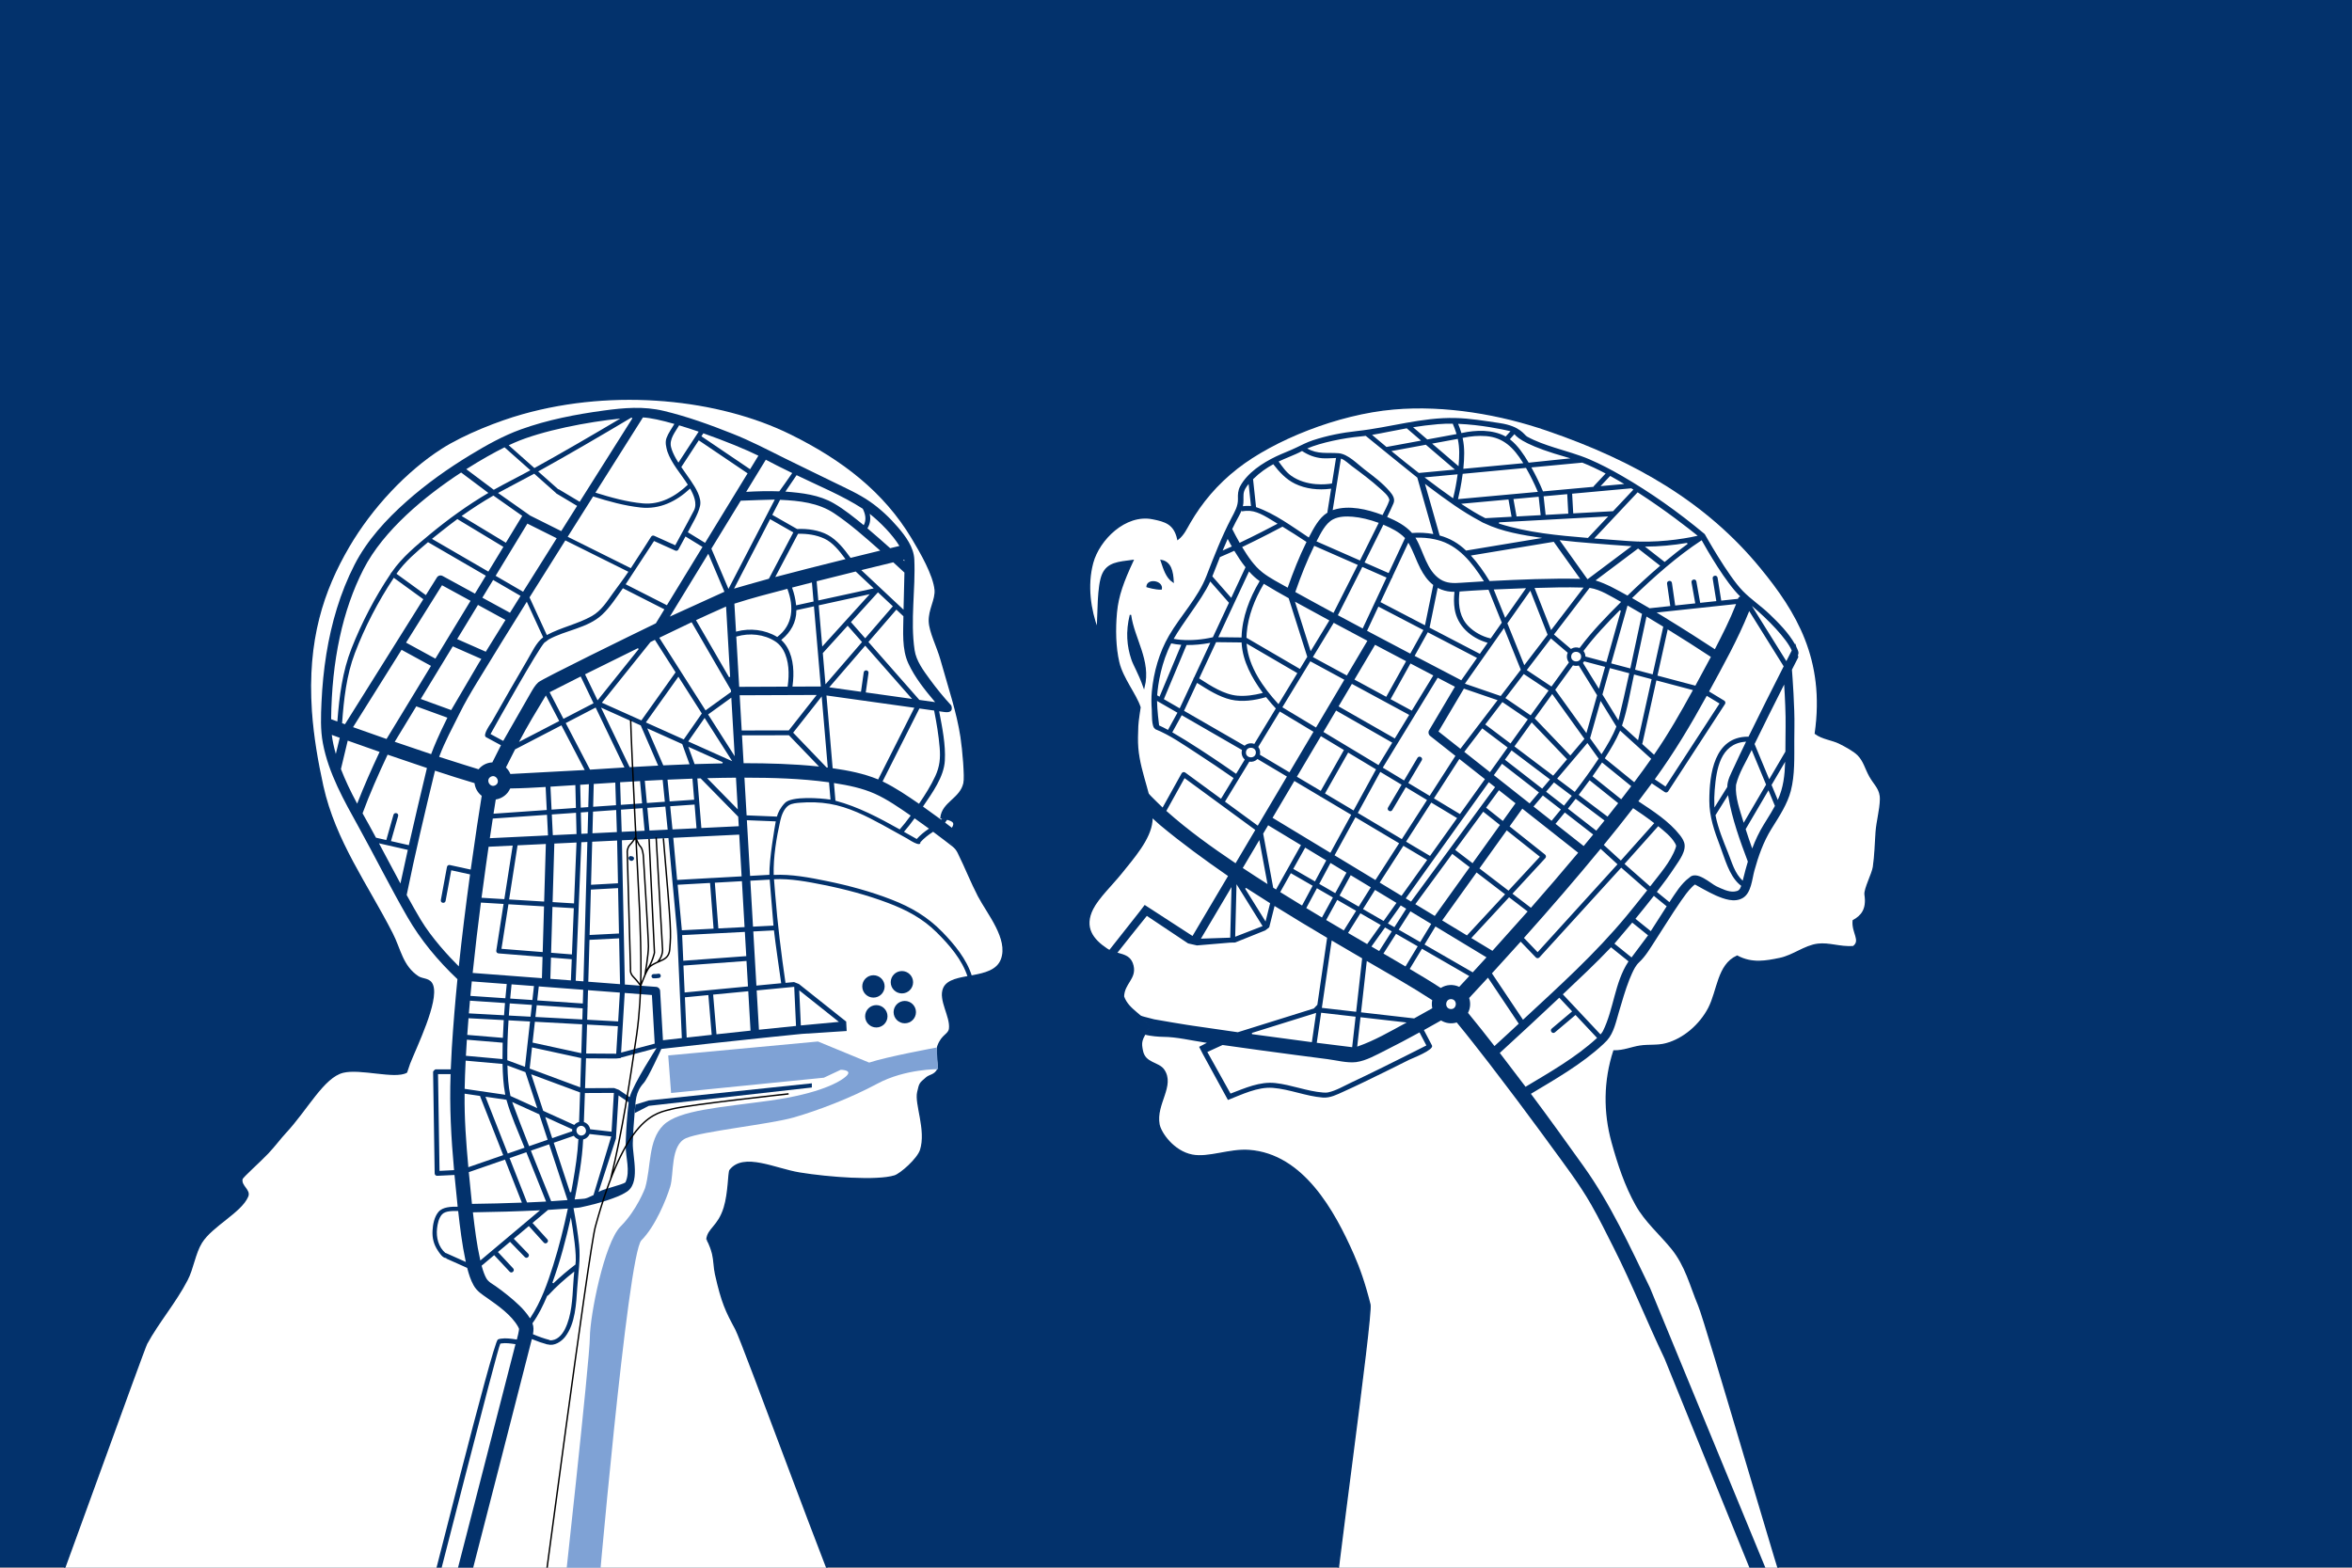
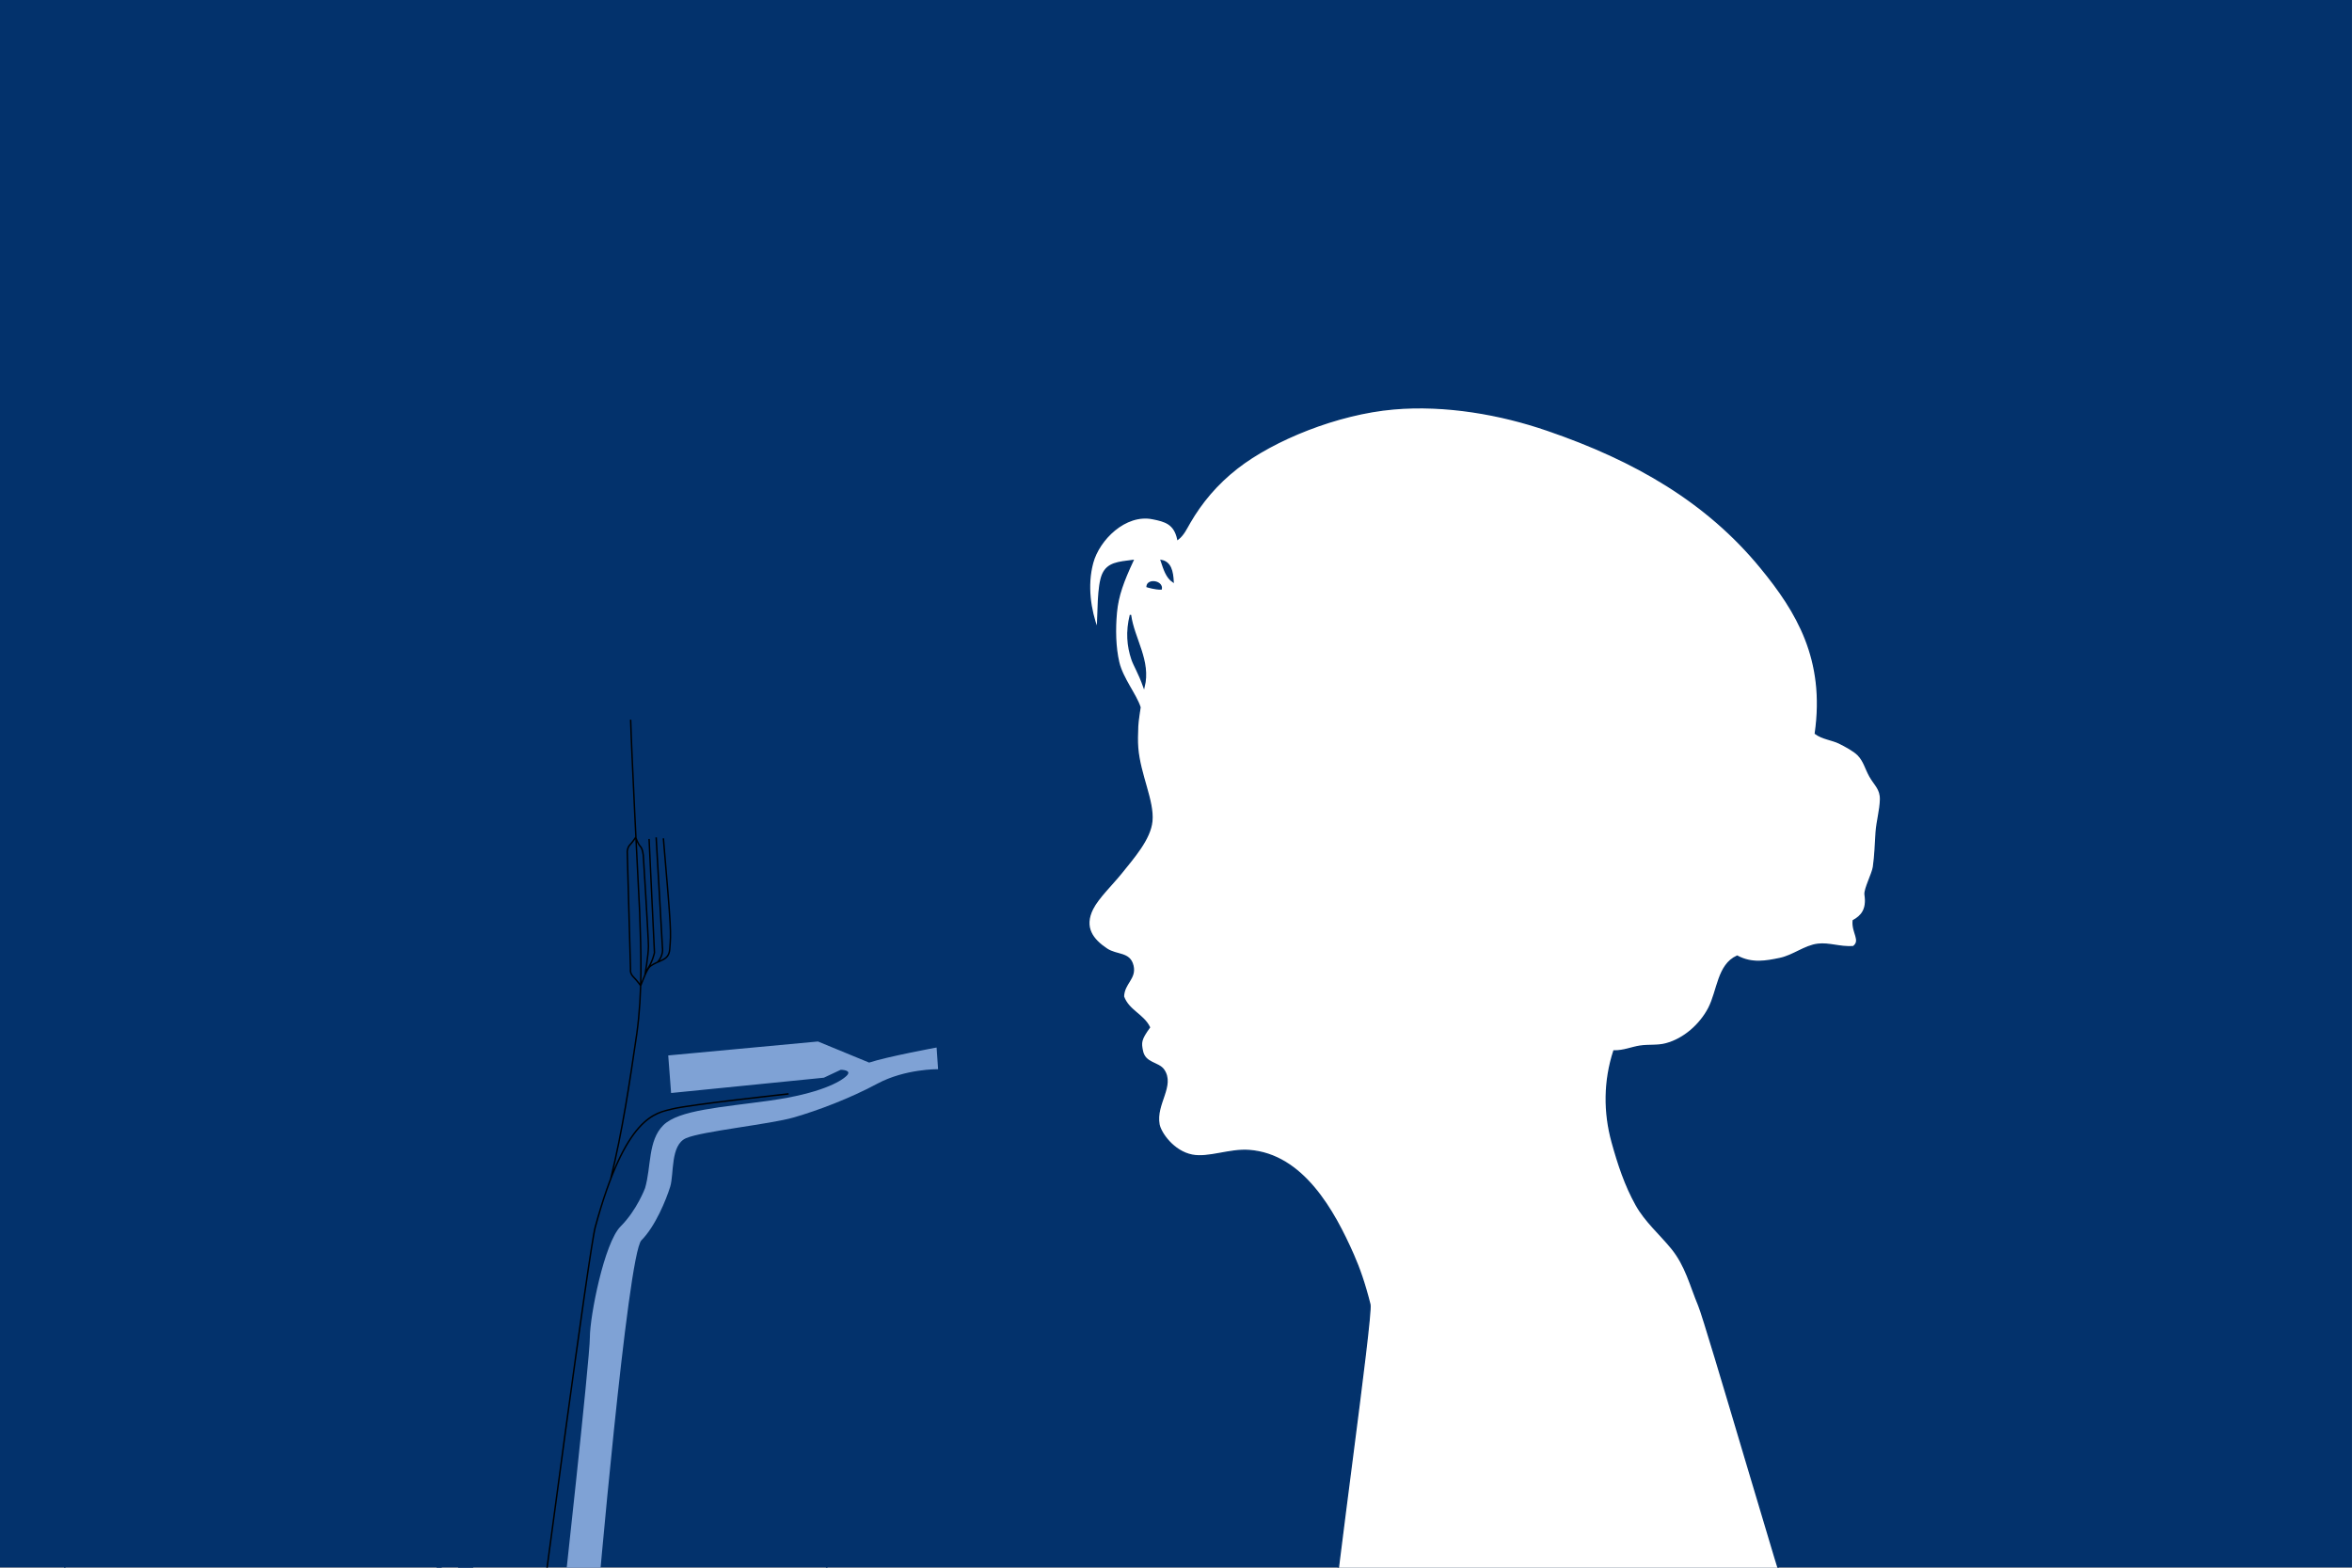
<svg xmlns="http://www.w3.org/2000/svg" id="Ebene_1" x="0px" y="0px" viewBox="0 0 1800 1200" style="enable-background:new 0 0 1800 1200;" xml:space="preserve">
  <rect x="0" y="0" width="1800" height="1200" fill="#808080" stroke="none" />
  <style type="text/css"> .st0{fill:#03326C;} .st1{fill-rule:evenodd;clip-rule:evenodd;fill:#FFFFFF;} .st2{fill:none;stroke:#03326C;stroke-width:1.096;} .st3{fill:#7FA2D5;} .st4{fill:none;stroke:#000000;stroke-width:1.096;} </style>
  <rect x="-0.03" y="-0.25" class="st0" width="1800" height="1200" />
  <g>
    <g>
      <g>
-         <path class="st1" d="M112.17,1028.49c8.97-16.49,21.93-31.44,30.87-48.65c4.65-8.84,5.93-20.38,11.09-28.75 c7.97-12.85,30.36-23.31,35.36-35.36c2.04-4.8-5.54-7.8-4.36-13.26c0.32-1.64,14.02-13.7,19.85-19.93 c5.04-5.33,9.8-11.73,13.3-15.45c16.7-17.89,29.19-42.68,44.17-46.42c13.41-3.36,39.8,5.04,48.65,0l2.25-6.65 c5.33-13.45,21.99-47.42,17.66-59.7c-1.93-5.54-7.48-4.29-11.05-6.61c-12.3-8.16-13.66-21.06-19.91-33.19 c-19.21-37.59-43.73-70.6-53.09-112.73c-4.12-18.74-7.48-38.16-8.8-57.51c-3.65-54.62,9.09-92.42,28.75-126.01 c17.53-29.91,43.85-57.94,70.75-75.17c17.21-11.05,43.88-21.46,61.91-26.5c71.32-20.18,151-11.52,205.61,15.45 c39.63,19.53,71.45,44.05,92.81,79.61c6.8,11.3,16.57,28.26,17.74,39.77c0.68,7.65-4.8,15.17-4.44,24.29 c0.28,7.93,6.16,19.27,8.84,28.75c6.18,22.03,12.54,40.6,15.45,59.7c1.49,9.69,3.29,30.72,2.21,35.35 c-2.68,12.09-16.45,14.66-17.66,26.54c19.85,2.97,3.4,8.33,6.65,17.66c0.36,1.21,4.84,5.29,6.56,8.84 c6.08,12.37,9.9,22.42,15.49,33.19c7.25,13.81,23.5,32.83,17.7,48.61c-6.33,17.23-38.56,9.22-44.21,22.1 c-3.93,8.8,5.65,21.71,4.44,31c-0.64,4.72-5.72,4.57-8.9,13.22c-1.83,5.2,1.21,15.23,0,17.7c-2.36,4.87-6.37,4.48-8.8,6.65 c-5.08,4.48-4.97,3.72-6.65,11.05c-2.08,8.97,7.01,28.83,2.21,44.21c-2.21,6.97-15.38,18.49-19.89,19.89 c-13.3,4.21-50.61,1.44-72.92-2.21c-18.46-3-42.6-15.49-53.05-2.21c-1.28,1.57-0.83,16.95-4.44,28.72 c-4.44,14.53-12.49,15.94-13.3,24.35c0.04-0.36,2.68,4,4.44,11.05c1.15,4.84,1.08,10.58,2.21,15.45 c4.93,22.07,8.16,28.43,15.49,42.05c5.65,10.58,77.59,208.13,82.97,214.57H37.6C39.64,1228.12,110.07,1032.31,112.17,1028.49" />
-       </g>
+         </g>
      <g>
        <path class="st2" d="M112.17,1028.49c8.97-16.49,21.93-31.44,30.87-48.65c4.65-8.84,5.93-20.38,11.09-28.75 c7.97-12.85,30.36-23.31,35.36-35.36c2.04-4.8-5.54-7.8-4.36-13.26c0.32-1.64,14.02-13.7,19.85-19.93 c5.04-5.33,9.8-11.73,13.3-15.45c16.7-17.89,29.19-42.68,44.17-46.42c13.41-3.36,39.8,5.04,48.65,0l2.25-6.65 c5.33-13.45,21.99-47.42,17.66-59.7c-1.93-5.54-7.48-4.29-11.05-6.61c-12.3-8.16-13.66-21.06-19.91-33.19 c-19.21-37.59-43.73-70.6-53.09-112.73c-4.12-18.74-7.48-38.16-8.8-57.51c-3.65-54.62,9.09-92.42,28.75-126.01 c17.53-29.91,43.85-57.94,70.75-75.17c17.21-11.05,43.88-21.46,61.91-26.5c71.32-20.18,151-11.52,205.61,15.45 c39.63,19.53,71.45,44.05,92.81,79.61c6.8,11.3,16.57,28.26,17.74,39.77c0.68,7.65-4.8,15.17-4.44,24.29 c0.28,7.93,6.16,19.27,8.84,28.75c6.18,22.03,12.54,40.6,15.45,59.7c1.49,9.69,3.29,30.72,2.21,35.35 c-2.68,12.09-16.45,14.66-17.66,26.54c19.85,2.97,3.4,8.33,6.65,17.66c0.36,1.21,4.84,5.29,6.56,8.84 c6.08,12.37,9.9,22.42,15.49,33.19c7.25,13.81,23.5,32.83,17.7,48.61c-6.33,17.23-38.56,9.22-44.21,22.1 c-3.93,8.8,5.65,21.71,4.44,31c-0.64,4.72-5.72,4.57-8.9,13.22c-1.83,5.2,1.21,15.23,0,17.7c-2.36,4.87-6.37,4.48-8.8,6.65 c-5.08,4.48-4.97,3.72-6.65,11.05c-2.08,8.97,7.01,28.83,2.21,44.21c-2.21,6.97-15.38,18.49-19.89,19.89 c-13.3,4.21-50.61,1.44-72.92-2.21c-18.46-3-42.6-15.49-53.05-2.21c-1.28,1.57-0.83,16.95-4.44,28.72 c-4.44,14.53-12.49,15.94-13.3,24.35c0.04-0.36,2.68,4,4.44,11.05c1.15,4.84,1.08,10.58,2.21,15.45 c4.93,22.07,8.16,28.43,15.49,42.05c5.65,10.58,77.59,208.13,82.97,214.57H37.6C39.64,1228.12,110.07,1032.31,112.17,1028.49z" />
      </g>
    </g>
    <g>
      <g>
        <path class="st1" d="M1300.14,999.36c-6.5-15.57-9.86-30.51-20.74-43.88c-9.03-11.05-20.12-20.54-27.11-33.04 c-8.41-14.94-13.87-31.59-18.42-48.06c-6.39-23.07-6.14-47.08,1.27-69.9c7.46,0.13,13.38-2.64,19.95-3.65 c7.01-1.04,13.26,0,19.91-1.78c13.85-3.68,26.15-14.7,32.72-27.2c7.08-13.62,6.95-33.25,21.73-39.92 c11.39,6.08,22.12,3.99,32.66,1.81c10.3-2.15,18.97-9.6,28.98-10.88c8.75-1.11,16.91,2.47,27.24,1.81 c6.46-4.72-0.94-10.71,0-19.95c6.25-3.44,10.84-8.5,9.07-19.95c-0.64-4.1,5.76-16.15,6.42-21.23c1.25-8.73,1.45-17.55,2.04-26.33 c0.59-8.37,3.17-17.13,3.36-25.3c0.15-8.12-4.44-11.11-8.2-17.81c-3.32-5.95-4.4-11.64-9.07-16.36 c-3.19-3.19-9.94-6.84-14.49-9.07c-5.42-2.61-12.81-3.27-18.14-7.25c8.12-56.81-14.28-93.53-41.73-126.95 c-41.24-50.27-96.06-82.14-163.26-105.17c-35.97-12.43-78.38-19.84-117.83-16.36c-43.05,3.76-91.83,23.56-119.73,45.34 c-15.77,12.34-27.34,26.33-36.27,41.69c-2.64,4.55-4.8,9.39-9.07,12.71c-2.61-11.92-9.75-13.83-19.34-15.74 c-20.95-4.14-41.15,16.04-45.94,33.87c-4.72,17.68-1.74,36.06,3.65,50.76c0.87-10.98,0.17-33.14,4.17-42.03 c3.85-8.58,11.81-9.05,23.03-10.5c-7.33,15.77-11.5,26.75-12.71,39.88c-1.15,12.64-0.91,26.5,1.81,38.09 c2.95,12.43,13.28,24.79,16.32,34.46c0,0-1.7,10.56-1.83,14.53c-0.21,6.29-0.38,11.15,0,16.32 c1.66,20.71,12.37,40.86,10.88,56.22c-1.28,13.75-14.21,28.24-23.56,39.92c-6.84,8.48-17.59,18.8-21.78,27.2 c-7.16,14.28,0,23.6,10.9,30.85c7.82,5.14,17.47,2.4,19.95,12.68c2.36,9.9-6.84,13.21-7.24,23.6 c3.76,10.73,15.15,13.83,19.91,23.56c-6.78,9.41-6.74,11.64-5.42,18.14c2.04,9.82,12.34,8.73,16.32,14.49 c8.37,12.2-6.54,26.03-3.61,41.73c1.21,6.5,11.01,20.74,25.39,23.56c12.47,2.49,28.66-4.69,43.51-3.59 c41.32,2.98,65.12,46.45,79.82,79.78c4.59,10.47,8.58,21.73,12.71,38.09c2.04,8.31-28.75,226.13-27.32,233.48h349.93 C1365.26,1218.45,1305.84,1012.91,1300.14,999.36 M875.48,525.92c-4-11.3-7.63-16.66-9.18-21.42c-3.31-9.9-4.38-20.84-1.15-33.76 C867.6,488.91,880.52,505.8,875.48,525.92 M888.7,450.79c-4.48,0.25-10.84-1.78-10.84-1.78 C878.27,443.18,889.61,444.82,888.7,450.79 M888.7,429.05c7.16,1.32,8.65,8.24,9.07,16.27 C892.73,441.97,890.82,435.43,888.7,429.05" />
      </g>
    </g>
    <g>
      <g>
        <path class="st2" d="M1300.14,999.36c-6.5-15.57-9.86-30.51-20.74-43.88c-9.03-11.05-20.12-20.54-27.11-33.04 c-8.41-14.94-13.87-31.59-18.42-48.06c-6.39-23.07-6.14-47.08,1.27-69.9c7.46,0.13,13.38-2.64,19.95-3.65 c7.01-1.04,13.26,0,19.91-1.78c13.85-3.68,26.15-14.7,32.72-27.2c7.08-13.62,6.95-33.25,21.73-39.92 c11.39,6.08,22.12,3.99,32.66,1.81c10.3-2.15,18.97-9.6,28.98-10.88c8.75-1.11,16.91,2.47,27.24,1.81 c6.46-4.72-0.94-10.71,0-19.95c6.25-3.44,10.84-8.5,9.07-19.95c-0.64-4.1,5.76-16.15,6.42-21.23c1.25-8.73,1.45-17.55,2.04-26.33 c0.59-8.37,3.17-17.13,3.36-25.3c0.15-8.12-4.44-11.11-8.2-17.81c-3.32-5.95-4.4-11.64-9.07-16.36 c-3.19-3.19-9.94-6.84-14.49-9.07c-5.42-2.61-12.81-3.27-18.14-7.25c8.12-56.81-14.28-93.53-41.73-126.95 c-41.24-50.27-96.06-82.14-163.26-105.17c-35.97-12.43-78.38-19.84-117.83-16.36c-43.05,3.76-91.83,23.56-119.73,45.34 c-15.77,12.34-27.34,26.33-36.27,41.69c-2.64,4.55-4.8,9.39-9.07,12.71c-2.61-11.92-9.75-13.83-19.34-15.74 c-20.95-4.14-41.15,16.04-45.94,33.87c-4.72,17.68-1.74,36.06,3.65,50.76c0.87-10.98,0.17-33.14,4.17-42.03 c3.85-8.58,11.81-9.05,23.03-10.5c-7.33,15.77-11.5,26.75-12.71,39.88c-1.15,12.64-0.91,26.5,1.81,38.09 c2.95,12.43,13.28,24.79,16.32,34.46c0,0-1.7,10.56-1.83,14.53c-0.21,6.29-0.38,11.15,0,16.32 c1.66,20.71,12.37,40.86,10.88,56.22c-1.28,13.75-14.21,28.24-23.56,39.92c-6.84,8.48-17.59,18.8-21.78,27.2 c-7.16,14.28,0,23.6,10.9,30.85c7.82,5.14,17.47,2.4,19.95,12.68c2.36,9.9-6.84,13.21-7.24,23.6 c3.76,10.73,15.15,13.83,19.91,23.56c-6.78,9.41-6.74,11.64-5.42,18.14c2.04,9.82,12.34,8.73,16.32,14.49 c8.37,12.2-6.54,26.03-3.61,41.73c1.21,6.5,11.01,20.74,25.39,23.56c12.47,2.49,28.66-4.69,43.51-3.59 c41.32,2.98,65.12,46.45,79.82,79.78c4.59,10.47,8.58,21.73,12.71,38.09c2.04,8.31-28.75,226.13-27.32,233.48h349.93 C1365.26,1218.45,1305.84,1012.91,1300.14,999.36z M875.48,525.92c-4-11.3-7.63-16.66-9.18-21.42 c-3.31-9.9-4.38-20.84-1.15-33.76C867.6,488.91,880.52,505.8,875.48,525.92z M888.7,450.79c-4.48,0.25-10.84-1.78-10.84-1.78 C878.27,443.18,889.61,444.82,888.7,450.79z M888.7,429.05c7.16,1.32,8.65,8.24,9.07,16.27 C892.73,441.97,890.82,435.43,888.7,429.05z" />
      </g>
    </g>
    <g>
      <g>
        <path class="st0" d="M336.84,896.23l-0.47,0.02l-1.15-74.04h9.63l-0.02,0.47c-0.87,24.35,0.42,48.29,2.63,72.54l0.04,0.47 L336.84,896.23z M642.04,782.22l-1.15,0.09c-9.18,0.79-18.34,1.66-27.51,2.57l-0.49,0.06l-1.19-25.86l-0.04-1.02L642.04,782.22z M588.84,669.63l-14.79,0.83l-2.46-42.62l22.12,0.89C592.97,632.49,588.59,657.97,588.84,669.63 M524.45,759.65l-0.49,0.04 l-0.91-20.59l48.25-3.53l1.13,19.5L524.45,759.65z M544.67,792.1l-0.45,0.06c-6.69,0.74-12.83,1.42-18.21,2l-0.49,0.06 l-1.34-30.38l-0.02-0.43l17.95-1.72L544.67,792.1z M437.89,865.93l-15.28,5.29l-5.33-16.19l20.38,9.24l0.3,0.13l-0.04,0.34 c-0.04,0.28-0.06,0.57-0.04,0.85L437.89,865.93z M664.46,514.04c-0.85-1.49-3.19-1.06-3.44,0.64l-2.1,14.83l-24.29-3.4 l27.52-31.89l35.84,40.75l-34.97-4.89l-0.45-0.06l2.1-14.83C664.74,514.78,664.65,514.38,664.46,514.04 M444.45,618.21 l-0.42-17.47l0.43-0.04c1.89-0.13,3.8-0.25,5.72-0.38l0.51-0.04l-0.02,0.51c-0.09,3.82-0.25,9.46-0.45,16.59l-0.02,0.42 L444.45,618.21z M450.14,621.51l-0.02,0.51c-0.13,4.7-0.26,9.94-0.42,15.57l-0.02,0.43l-4.78,0.23l-0.38-16.34L450.14,621.51z M390.61,592.46l-0.13-0.28c-0.72-1.66-1.76-3.17-3.04-4.46l-0.25-0.23c0,0,4.44-8.88,6.95-13.75l0.08-0.13l35.44-18.4 l17.83,34.21L390.61,592.46z M390.67,838.92l-0.06-0.23c-1.62-7.33-2.04-14.94-2.25-22.44l-0.02-0.68l13.53,5.03l0.21,0.08 l9.07,27.54L390.67,838.92z M412.71,852.97l6.4,19.46l-14.17,4.91l-0.17-0.42c-4.72-12-9.35-23.92-12.41-32.32l-0.38-1.04 L412.71,852.97z M407.06,769.19l-1.02,9.05l-16.61-0.89l0.04-0.47c0.21-2.93,0.42-5.72,0.62-8.31l0.04-0.51L407.06,769.19z M390.46,764.35l0.04-0.47c0.28-3.32,0.62-6.63,0.96-9.96l0.04-0.45l17.15,1.3l-1.15,10.28l-0.06,0.43L390.46,764.35z M405.15,781.88l0.49,0.02l-3.87,34.7l-13.53-5.03v-0.32c-0.09-9.94,0.3-19.87,0.91-29.79l0.02-0.45L405.15,781.88z M407.16,801.74l37.24,8.1l0.38,0.08l-0.02,0.38c-0.23,7.12-0.43,14.24-0.68,21.37l-0.02,0.64l-38.71-14.38L407.16,801.74z M407.57,798.05l1.78-15.94l35.76,1.93l0.45,0.02l-0.02,0.45c-0.23,7.25-0.43,14.32-0.64,21.12l-0.02,0.55L407.57,798.05z M409.76,778.44l1-8.99l34.72,2.36l0.45,0.04l-0.02,0.43c-0.08,2.55-0.15,5.1-0.23,7.61l-0.02,0.47L409.76,778.44z M411.16,765.77l1.13-10.26l0.06-0.45l33.99,2.57l-0.02,0.43c-0.09,3.21-0.19,6.4-0.28,9.58l-0.02,0.49L411.16,765.77z M416.79,491.73L416.79,491.73c0.4,0,2.53-1.87,2.93-2.1l0.06-0.04l0.02-0.02c12.9-7.25,29.96-8.69,41.03-19.08 c6.18-5.8,10.96-13.36,15.89-20.2l31.74,16.13l-6.54,10.71l-0.11,0.06c-18.68,9.05-86.62,42.28-89.79,45.06l0,0 c-2.64,2.34-4.23,5.38-6.01,8.39c-2.83,4.84-16.76,29.19-20.89,36.5l-9.71-5.25C380.63,552.48,411.8,496.81,416.79,491.73 L416.79,491.73z M346.5,494.75l21.86,9.63l-2.04,3.32l-20.82,35.48l-0.19,0.36l-23.31-8.5L346.5,494.75z M333.22,504.16 l-22.46-12.26l27.51-43.92l21.84,11.92l-26.67,43.88L333.22,504.16z M349.88,489.2l15.91-26.16l21.06,11.5l-0.26,0.42 c-5.21,8.39-10.13,16.3-14.6,23.56l-0.21,0.34L349.88,489.2z M369.15,457.5l8.26-13.56l20.97,12.17l-0.25,0.4 c-2.59,4.14-5.12,8.2-7.59,12.15l-0.23,0.38L369.15,457.5z M379.31,440.76l24.29-39.96l22.44,11.2l-0.26,0.43 c-8.43,13.38-16.83,26.75-25.22,40.14l-0.25,0.38L379.31,440.76z M432.66,413.65l48.23,24.01c-3.68,5.5-7.71,10.79-11.58,16.13 c-4.76,6.57-9.09,13.68-16.34,17.76l-0.02,0.02l-0.04,0.02c-10.9,6.12-23.44,8.6-34.42,14.51l-13.24-28.83 C413.98,443.33,423.25,428.59,432.66,413.65 M559.37,528.19l0.09,1.49l-19.5,14.09l-35.4-55.6l24.75-11.88L559.37,528.19z M532.65,474.71c0,0,18.14-8.39,22.42-10.16l0.6-0.25l3.1,53.77l-0.87,0.26L532.65,474.71z M602.65,495.85L602.65,495.85 l-0.02-0.02c-1.15-2.04-2.59-3.93-4.36-5.61l-0.38-0.36l0.4-0.34c6.82-5.63,11.16-13.13,11.16-22.07v-0.38l13.47-2.93l5.21,60.85 l0.04,0.49l-21.71,0.09l0.08-0.53C607.82,515.44,607.52,504.5,602.65,495.85 M510.85,596.8l0.49-0.02 c6.03-0.28,12.11-0.53,18.17-0.74l0.43-0.02l1.27,15.66l0.04,0.47l-18.76,1.3L510.85,596.8z M510.98,635.06l-13.96,0.68 l-1.61-17.36l13.79-0.96l1.72,17.17L510.98,635.06z M527.08,585.03c-6.4,0.23-12.79,0.51-19.14,0.81l-0.32,0.02l-12.26-28.34 l26.75,12.01l5.38,14.89l0.21,0.6H527.08z M519.18,518.01l17.76,27.88l0.17,0.26l-13.83,19.85l-29-13.02L519.18,518.01z M490.85,551.44l-30.25-13.56l37.16-46.36l0.06-0.08l0.09-0.04c0.98-0.47,3.29-1.61,3.29-1.61l15.83,24.84L490.85,551.44z M539.25,549.54l20.27,31.81l0.83,1.3l-33.65-15.11L539.25,549.54z M562.03,462.09l0.34-0.11c13.11-4.21,26.49-7.69,39.8-11.16 l0.4-0.11l0.15,0.4c4.93,13.32,4.27,27.11-7.65,36.27l-0.25,0.19l-0.26-0.15c-9.16-5.48-20.46-6.76-30.74-4.06l-0.55,0.15 L562.03,462.09z M564.64,619.55l-23.43-23.88l1.06-0.04c6.9-0.17,13.75-0.3,20.54-0.34h0.43L564.64,619.55z M606.18,449.77 l0.49-0.13c4.57-1.19,9.33-2.42,14.17-3.65l0.53-0.13l1.25,14.58l-13.34,2.91l-0.06-0.51c-0.45-4.29-1.44-8.52-2.89-12.58 L606.18,449.77z M626.56,463.35l39.03-8.52l-35.61,39.28l-0.72,0.79L626.56,463.35z M626.26,459.63l-1.27-14.7l0.38-0.09 c9.54-2.42,19.42-4.87,29.26-7.31l0.25-0.06l13.77,12.92L626.26,459.63z M646.4,428.16c-18.27,4.53-36.44,9.12-52.08,13.28 l-1.02,0.26l17.44-33.1H611c6.67-0.17,13.68,0.83,19.78,3.63c6.57,3,11.67,9.56,15.87,15.23l0.42,0.57L646.4,428.16z M588.44,442.99l-0.19,0.06c-7.88,2.12-26.47,7.52-26.47,7.52l27.58-53.18l17.78,10.14L588.44,442.99z M562.18,577.06l0.09,1.78 l-20.35-31.95l17.76-12.85L562.18,577.06z M417.76,532.33l10.22,19.59l-30.79,15.98C403.53,555.77,410.67,544.04,417.76,532.33 M379.18,601.05c-4.18,2.34-7.8-4.12-3.63-6.46C379.71,592.25,383.35,598.71,379.18,601.05 M390.33,603.79l0.13-0.26h0.28 c8.8-0.11,17.59-0.6,26.37-1.11l0.47-0.02l0.85,17.63l-40.73,2.83l0.09-0.57c0.51-3.32,1.04-6.65,1.57-9.99l0.06-0.32l0.32-0.06 C384.39,611.1,388.38,608.06,390.33,603.79 M374.95,641.07c0.76-5.08,1.47-9.8,2.13-14.13l0.06-0.36l41.01-2.85l0.47-0.04 l0.77,15.77l-44.53,2.15L374.95,641.07z M417.25,646.05l0.49-0.02l-1.3,44.09l-26.81-1.62l6.46-41.43L417.25,646.05z M415.9,693.79l0.45,0.02l-1.02,34.97l-31.55-2.51l5.33-34.1L415.9,693.79z M421.27,602.17l0.45-0.04 c5.69-0.34,11.75-0.74,18.14-1.15l0.47-0.04l0.4,17.06l0.02,0.43l-18.63,1.3L421.27,602.17z M422.78,694.68l0.02-0.47l16.34,0.98 l-1.44,35.38l-15.94-1.27L422.78,694.68z M421.67,732.99l15.45,1.23l0.45,0.04l-0.66,16.19l-15.72-1.19L421.67,732.99z M422.91,690.51l1.32-44.79l16.47-0.79l0.51-0.02l-1.91,46.61L422.91,690.51z M423.08,639.29l-0.77-15.85l18.04-1.25l0.49-0.04 l0.38,16.27L423.08,639.29z M420.63,529.87l23.78-12.05l9.82,20.48l-23.01,11.94L420.63,529.87z M447.74,516.16 c0,0,26.28-13.05,40.47-20.01l0.57,0.7l-31.45,39.24L447.74,516.16z M490.2,555.2l0.17,0.08l13.32,30.77l-0.66,0.04 c-7.05,0.36-14.02,0.74-20.84,1.13l-0.3,0.02l-21.9-45.6L490.2,555.2z M493.98,597.65c4.21-0.23,8.46-0.45,12.73-0.66l0.43-0.02 l1.62,16.27l0.04,0.47l-13.75,0.96l-1.57-17L493.98,597.65z M518.33,715.97l3.49,78.66l-0.43,0.04 c-5.86,0.66-10.52,1.19-13.53,1.53l-0.49,0.06l-2.17-37.8c-0.09-1.61-1.4-2.91-2.98-3.04l-24.01-1.81l-0.72-35.53l-0.08-3.7 l-0.7-34.33l-0.02-0.45l-0.08-3.7l-0.66-32.68l35.18-1.7l0.43-0.02l2.97,32.29l0.34,3.68l3.21,34.82L518.33,715.97z M512.95,617.62l-0.06-0.47l18.68-1.3l1.47,18.15l-18.38,0.89L512.95,617.62z M531.92,584.88h-0.34l-4.8-13.24l26.32,11.81 l-0.19,0.89C545.93,584.45,538.93,584.64,531.92,584.88 M534.15,595.88c0.6-0.02,1.23-0.04,1.83-0.06h0.21l28.77,29.34l0.42,7.27 l-28.62,1.38l-3.08-37.92L534.15,595.88z M563.5,487.65l-0.02-0.36l0.36-0.09c9.65-2.87,21.06-1.79,29.57,3.85l0.04,0.02 l0.04,0.04c0.15,0.17,0.34,0.28,0.55,0.38l0.04,0.02l0.04,0.02c2.25,1.66,3.99,3.74,5.33,6.1v0.02 c4.53,8.07,4.65,18.42,3.4,27.35l0,0l-0.09,0.59l-37.05,0.15L563.5,487.65z M625.01,531.97l-21.22,26.96l-0.13,0.17l-36.03,0.04 l-1.55-26.94L625.01,531.97z M567.79,674.5l2,34.68l0.02,0.47l-20.04,1.02l-2.7-35.01L567.79,674.5z M569.08,584.2l-1.23-21.35 l35.93-0.04l23.05,23.95l-1.25-0.13c-18.61-1.91-37.35-2.42-56.05-2.44L569.08,584.2L569.08,584.2z M607.01,560.83l21.84-27.73 l4.65,54.45l-0.57-0.08l-0.19-0.02l-0.17-0.02L607.01,560.83z M631.74,523.81l-2.04-23.88l19.02-20.97l10.98,12.49l-27.24,31.55 L631.74,523.81z M662.14,488.59l-10.64-12.11l-0.26-0.3l20.67-22.78l11.39,10.69L662.14,488.59z M659.17,436.41l0.83-0.21 c7.93-1.95,15.79-3.87,23.39-5.71l0.25-0.06l0.19,0.17c2.78,2.55,5.55,5.12,8.33,7.69c-0.15,9.46-0.51,18.93-0.68,28.41 L659.17,436.41z M672.81,421.66c-7.2,1.76-14.38,3.51-21.56,5.29l-0.3,0.08l-0.19-0.25c-4.65-6.46-10.11-13.45-17.23-17.32 c-6.9-3.74-15.6-4.89-23.37-4.53h-0.13l-18.99-10.82l5.97-11.52l0.3,0.02c14.32,0.64,29.06,2.23,41.18,10.37 c12.26,8.22,23.46,18.14,34.5,27.92l0.66,0.59L672.81,421.66z M557.5,450.77l-12.98-30.57l-0.09-0.23l22.44-36.69l0.23-0.02 c2.21-0.21,25.84-0.85,25.84-0.85L557.5,450.77z M554.4,452.96l-41.75,19l29.41-48.1L554.4,452.96z M510.38,463.28l-31.55-16.04 l21.71-33.12l16.27,7.33c0.87,0.4,1.91,0.04,2.38-0.79l0,0v-0.02l0.02-0.04l0.08-0.15c0.08-0.13,3.65-6.69,5.08-9.37l0.23-0.43 l13.04,8.01L510.38,463.28z M516.78,417.39l-16.17-7.29c-0.93-0.42-1.85,0.02-2.38,0.81l-0.02,0.04 c-0.06,0.09-8.09,12.87-15.45,23.97l-48.31-24.05c6.48-10.28,13-20.63,19.46-30.85c11.81,3.76,24.03,7.12,36.37,8.46 c14.64,1.59,27.32-4.65,37.88-14.53c2.68,4.86,5.69,11.45,2.89,16.87c-1.55,3-3.15,5.99-4.76,8.97 C523.09,405.66,519.94,411.52,516.78,417.39 M441.43,387.62c-3.89,6.18-7.8,12.37-11.69,18.55l-0.23,0.36l-24.09-12.03 l-0.06-0.06c-0.09-0.09-0.19-0.17-0.28-0.25l-23.92-16.83l0.64-0.36c8.95-4.93,18.08-9.48,27.03-14.41l16.47,14.62 c0.15,0.25,0.34,0.45,0.6,0.6l15.76,9.43L441.43,387.62z M399.66,394.87l-12.51,20.57l-33.87-20.46l0.59-0.4 c7.33-5.18,15.21-10.33,23.48-15.09l0.26-0.15L399.66,394.87z M385.24,418.6l-11.5,18.93l-43.15-25.05 c0,0,12.36-9.99,19.21-14.98l0.28-0.21l0.28,0.23c0.09,0.08,0.17,0.13,0.23,0.17L385.24,418.6z M371.81,440.68l-8.33,13.72 l-24.79-13.53c-1.49-0.81-3.4-0.3-4.29,1.11l-8.48,13.55l-22.5-16.32l0.26-0.38c6.44-9.16,15.15-16.4,23.63-23.61l0.25-0.21 L371.81,440.68z M323.96,458.67L264,554.37l-0.34-0.13c-0.51-0.19-1.02-0.36-1.53-0.55l-0.32-0.11l0.02-0.34 c1.3-17.97,3.32-36.35,9.75-53.26c7.58-19.99,17.74-39.48,29.53-57.3l0.26-0.4L323.96,458.67z M307.32,497.4l22.52,12.3 l-34.02,55.96l-0.36-0.13c-8.31-2.89-16.64-5.84-24.71-8.73l-0.55-0.19L307.32,497.4z M318.58,540.68l23.33,8.5l0.49,0.17 l-0.23,0.45c-6.52,13.13-10.11,21.78-12.05,27.03l-0.15,0.42l-0.43-0.13c-8.99-2.98-17.95-6.05-26.9-9.12l-0.55-0.19 L318.58,540.68z M336.26,578.88c4.16-11.15,10.07-21.88,15.32-32.53c4.06-8.24,8.63-16.02,13.41-23.88 c12.6-20.69,25.33-41.32,38.18-61.85l12.51,27.22c-5.37,3.95-8.77,11.86-12.15,17.47c-4.7,7.84-22.65,39.16-27,46.93 c-0.85,1.49-7.54,10.45-4.57,12.03l11.43,6.18c0,0-4.69,9.24-6.48,12.87l-0.11,0.25l-0.26,0.02c-3.89,0.23-7.56,2.06-10.07,5.04 l-0.19,0.23c0,0-19.08-5.88-29.72-9.37l-0.45-0.15L336.26,578.88z M373.87,648.53l0.06-0.38l17.87-0.87l0.57-0.02l-6.4,41.01 l-17.44-1.06l0.06-0.49c1.11-8.43,2.21-16.55,3.29-24.18C372.55,657.67,373.21,652.99,373.87,648.53 M384.87,691.9l0.51,0.04 l-5.57,35.72c-0.17,1.08,0.62,2.04,1.68,2.13l33.72,2.7l-0.47,16.28l-52.99-4.02l0.04-0.47c1.89-18.17,4.02-36.16,6.2-52.95 l0.06-0.43L384.87,691.9z M387.36,753.19l0.47,0.04l-0.06,0.47c-0.26,2.46-0.6,5.88-0.96,9.97l-0.04,0.45L360,762.31l0.04-0.47 c0.32-3.4,0.64-6.78,0.98-10.18l0.04-0.45L387.36,753.19z M386,767.75l0.47,0.04l-0.04,0.47c-0.21,2.63-0.43,5.46-0.64,8.44 l-0.04,0.45l-26.92-1.45l0.04-0.47c0.25-2.93,0.49-5.86,0.76-8.8l0.04-0.45L386,767.75z M385.51,780.84l-0.02,0.45 c-0.25,4.21-0.47,8.43-0.62,12.66l-0.02,0.49l-26.81-2.23l-0.45-0.04l0.04-0.45c0.26-3.93,0.57-7.88,0.89-11.86l0.04-0.45 L385.51,780.84z M384.71,798.13l-0.02,0.43c-0.11,3.89-0.15,7.78-0.13,11.62v0.51l-27.54-2.49l-0.45-0.04l0.02-0.45 c0.21-3.76,0.43-7.56,0.68-11.39l0.04-0.47L384.71,798.13z M384.2,814.36l0.42,0.04v0.42c0.17,7.52,0.55,15.11,1.95,22.54 l0.11,0.64l-31.06-4.53v-0.4c0.13-6.67,0.38-13.6,0.74-20.71l0.02-0.47L384.2,814.36z M387.28,841.79l0.3,0.04l0.08,0.28 c3.42,12.24,8.95,24.18,13.6,35.97l0.17,0.45l-12.83,4.44l-17.08-43.47L387.28,841.79z M402.4,882.14l0.42-0.15l0.17,0.42 c4.86,12.26,9.77,24.5,14.7,36.73l0.25,0.6l-0.64,0.04c-4.53,0.25-9.12,0.45-13.62,0.64l-0.34,0.02l-13.36-33.99L402.4,882.14z M408.01,885.09c-0.51-1.28-1.02-2.57-1.53-3.87l-0.17-0.45l13.96-4.84l14.04,42.68l-0.59,0.04c-3.85,0.3-7.73,0.57-11.58,0.81 l-0.32,0.02l-0.13-0.3C419.47,913.73,413.94,900.01,408.01,885.09 M415.72,850.29l-8.9-27.05l-0.3-0.91l37.44,13.9l-0.02,0.34 c-0.28,8.33-0.53,15.76-0.76,21.91l-0.02,0.32l-0.32,0.09c-1.19,0.36-2.29,1.02-3.12,1.95l-0.23,0.25L415.72,850.29z M442.99,862.27c4.18-2.34,7.8,4.12,3.63,6.46C442.45,871.07,438.82,864.61,442.99,862.27 M446.53,751.18l-5.95-0.45l4.31-105.6 l0.02-0.42l4.61-0.23l-0.02,0.49c-0.96,35.23-1.93,70.47-2.95,105.72L446.53,751.18z M448.59,806.42l0.02-0.47 c0.21-6.82,0.43-13.92,0.64-21.22l0.02-0.47l23.14,1.25l0.45,0.02l-1.27,21.05L448.59,806.42z M449.36,780.56l0.02-0.45 c0.09-3.08,0.19-6.2,0.28-9.33v-0.06l0.02-0.06c0.09-0.32,0.11-0.62,0.02-0.94l-0.02-0.06v-0.06c0.11-3.7,0.21-7.42,0.32-11.18 l0.02-0.49l23.92,1.81l0.45,0.04l-1.32,22.07L449.36,780.56z M450.21,751.47l0.02-0.43c0.3-10.37,0.6-20.86,0.89-31.19l0.02-0.43 l22.67-1.15l0.72,35.06L450.21,751.47z M471.56,620.02l0.53,16.45l0.02,0.45l-18.72,0.91l0.02-0.49 c0.15-5.69,0.3-10.94,0.42-15.66l0.02-0.42L471.56,620.02z M453.93,617.55l0.02-0.51c0.19-7.16,0.34-12.83,0.43-16.55l0.02-0.42 l0.42-0.02c5.06-0.32,10.28-0.66,15.59-0.98l0.47-0.04l0.55,16.87l0.02,0.45L453.93,617.55z M472.28,643.39l0.66,32.27v0.45 l-20.63,1.15l0.02-0.51c0.32-11.45,0.6-22.25,0.87-32.02l0.02-0.43L472.28,643.39z M472.54,679.83l0.47-0.02l0.7,34.74 l-22.48,1.15l0.02-0.49c0.32-11.58,0.64-22.95,0.94-33.82l0.02-0.43L472.54,679.83z M451.55,589.13l-18.59-35.65l22.9-11.88 l22.03,45.87L451.55,589.13z M475.02,598.75c4.78-0.28,9.58-0.57,14.36-0.83l0.45-0.02l1.57,17.04l-16.27,1.13l-0.55-17.29 L475.02,598.75z M491.28,618.64l0.45-0.04l1.59,17.29l-17.53,0.85l-0.55-16.98L491.28,618.64z M478.09,760.06l20.82,1.59 l2.12,36.82l0.02,0.38l-25.71,6.88L478.09,760.06z M515.27,641.31l50.46-2.44l1.83,31.95l-22.07,1.23h-0.06l-0.06-0.02 c-0.28-0.06-0.59-0.04-0.87,0.04l-0.06,0.02l-26.24,1.47L515.27,641.31z M543.4,675.86l2.7,34.99l-23.84,1.21l-0.43,0.02 l-3.21-34.84L543.4,675.86z M570.04,713.33l1.08,18.55l-47.74,3.51l-0.47,0.04l-0.87-19.63L570.04,713.33z M600.68,614.64 c-3.55,3.72-5.16,7.18-6.12,10.43l-22.76-0.93l-0.42-0.02l-1.66-28.85h0.49c21.31,0.02,42.75,0.64,63.89,3.51l0.36,0.06 l1.13,13.24C627.73,610.86,605.84,609.25,600.68,614.64 M637.24,588.06l-4.76-55.71l67.27,9.41l-27.49,54.5l-0.19,0.38l-0.4-0.17 c-10.84-4.44-22.52-6.71-34.08-8.37L637.24,588.06z M639.37,612.9l-1.15-13.51l0.59,0.09c10.41,1.64,21.03,3.78,30.7,8.1 c9.56,4.29,18.46,10.54,27.05,16.45l0.4,0.26l-0.28,0.38c-2.55,3.51-5.23,6.93-8.1,10.2 C672.62,625.99,657.09,617.62,639.37,612.9 M710.44,633.92l0.53,0.38l-0.55,0.36c-3.21,2.19-6.25,4.67-8.84,7.56 c-2.1-1.19-5.61-3.17-9.77-5.5c2.76-3.19,5.38-6.54,7.86-9.96l0.26-0.38l0.38,0.26C703.64,628.98,707,631.39,710.44,633.92 M719.13,572.23c0.68,8.03,0.06,14.55-3.36,21.91c-3.38,7.27-7.69,14.11-12.19,20.74l-0.26,0.38l-0.38-0.26 c-8.67-5.95-17.59-12.03-27.07-16.64l-0.42-0.21l28.17-55.84l11.28,1.59l0.06,0.32C716.77,553.45,718.36,562.82,719.13,572.23 M715.66,537.45l-11.88-1.66l-0.17-0.02l-39.01-44.36l21.39-24.77l5.4,5.06c-0.13,11.69-1.28,25.24,3.78,36.14 C700.16,518.69,708,528.36,715.66,537.45 M692.02,428.4c0.02,0,0.04-0.02,0.06-0.02c0.02,0.34,0.04,0.7,0.04,1.1 c-0.09-0.09-0.21-0.19-0.3-0.28l-0.64-0.59L692.02,428.4z M664.06,404.07c1.93-3.29,2.38-7.05,1.55-10.75 c8.24,6.54,17.63,16.17,22.71,24.6c-2.25,0.55-4.5,1.1-6.8,1.64l-0.25,0.06l-0.19-0.17c-5.82-5.21-11.52-10.22-16.95-14.79 l-0.3-0.25L664.06,404.07z M660.27,389.41c2.04,4.01,2.97,8.48,0.76,12.6c-7.37-5.91-14.66-11.96-22.86-16.7 c-11.32-6.57-24.22-8.01-37.1-9.01c0,0,7.92-11.56,8.56-12.58C626.47,371.92,644.49,379.21,660.27,389.41 M606.29,362.1 c-1.83,2.85-9.88,14-9.88,14c-8.46-0.32-16.91-0.09-25.37,0.4l15.04-24.6C590.71,354.43,597.98,358.05,606.29,362.1 M537.04,333.57c0.4-0.62,0.83-1.27,1.25-1.89c16.87,5.93,33.34,12.73,42.11,17.13l-6.33,10.37l-37.27-25.22L537.04,333.57z M572.14,362.32l-32.53,53.2l-13.21-8.1c3.15-6.29,7.78-13.24,9.35-20.14c1.45-6.31-3.55-14.09-6.93-19.12 c-2.42-3.59-4.89-7.14-7.41-10.65c0,0,8.07-12.36,13.11-20.06l0.25-0.4L572.14,362.32z M534.69,330.41 c-6.69,10.22-15.49,23.73-15.49,23.73s-1.44-2.34-1.93-3.21l-0.04-0.06c-1.66-2.97-3.04-5.99-3.68-8.67 c-1.49-6.12,3.27-11.6,6.18-16.62C524.59,327.03,529.63,328.68,534.69,330.41 M492.04,319.53c5.78,0.28,14.36,2.19,24.07,4.97 c-1.98,3.44-4.67,7.01-6.03,10.77c-1.21,3.34-0.28,6.93,0.62,10.22c3.29,9.52,10.41,17.13,15.7,25.54 c-9.43,8.95-21.08,15.49-34.38,14.3c-12.32-1.1-24.54-4.55-36.33-8.22C465.48,361.6,489.43,323.67,492.04,319.53 M483.46,319.72 l0.49,0.51c-12.26,19.44-26.05,41.26-40.07,63.48l-0.25,0.38l-15.83-9.46c-0.23-0.13-0.45-0.19-0.7-0.23l-15.23-13.51 c23.95-13.28,47.61-27.13,71.15-41.13C483.18,319.74,483.33,319.74,483.46,319.72 M393.56,338.9 c21.12-9.29,56.81-16.08,81.12-18.48c-21.74,12.88-43.58,25.62-65.7,37.86l-19.65-17.44 C390.87,340.11,392.29,339.44,393.56,338.9 M386.13,342.41l19.78,17.55c-9.22,5.06-18.68,9.71-27.86,14.87l-0.15,0.09 l-21.06-15.79C368.09,351.97,378.37,346.28,386.13,342.41 M278.17,435.77c15.34-29.98,47.32-56.16,74.73-74.09l20.86,15.64 l-0.11,0.06c-15.77,9.26-30.66,20.04-44.75,31.7c-10.5,8.71-21.31,17.57-29.09,28.89l-0.04,0.06l-0.06,0.06 c-0.36,0.26-0.6,0.6-0.72,1.04l-0.02,0.08l-0.04,0.08c-11.94,17.7-22.05,37.18-29.89,57.01c-6.97,17.64-9.35,36.56-10.81,55.37 l-0.06,0.6l-0.57-0.21c-1.42-0.51-2.81-1.02-4.19-1.53C253.89,505.58,262.2,466.98,278.17,435.77 M259.92,565.12 c-0.6,2.46-1.64,6.71-2.91,12c-1.49-5.18-2.53-10.05-3.1-14.6c1.91,0.7,3.8,1.38,5.71,2.08l0.4,0.13L259.92,565.12z M273.35,615.17c-5.12-9.46-9.28-18.31-12.43-26.5c1.66-7.1,3.34-14.19,5.08-21.25l0.13-0.49l0.49,0.17 c7.63,2.74,15.53,5.52,23.41,8.27l0.49,0.17l-0.21,0.45C284.27,588.89,278.47,601.9,273.35,615.17 M277.47,622.57 c5.54-15.15,12.15-29.94,18.99-44.53l0.17-0.38l0.4,0.13c9.99,3.46,19.89,6.82,29.15,9.9l0.55,0.19l-0.09,0.42 c-4.67,19.38-9.24,38.78-13.64,58.2l-0.09,0.45l-13.68-3.12l5.46-19.16c0.68-2.42-2.93-3.17-3.55-1.02l-5.5,19.36l-7.9-1.79 C284.1,634.47,280.66,628.16,277.47,622.57 M296.6,657.84c-2.23-4.19-4.42-8.31-6.56-12.32l22.05,5.03L312,651 c-1.96,8.73-3.87,17.38-5.54,25.28C303.2,670.27,299.87,664.02,296.6,657.84 M321.88,703.84c-3.25-5.42-6.86-11.83-10.65-18.74 c6.46-31.7,13.94-63.23,21.56-94.68l0.11-0.49l0.47,0.15c9.79,3.21,19.61,6.39,29.51,9.29l0.28,0.09l0.04,0.3 c0.49,3.63,2.38,6.95,5.25,9.24l0.21,0.17l-0.04,0.26c-1.95,12.15-5.01,31.91-8.31,55.71l-0.08,0.49l-15.98-3.48 c-0.45-0.09-0.91-0.02-1.3,0.19l-0.11,0.08c-0.42,0.28-0.7,0.72-0.79,1.21l-4.67,25.33c-0.43,2.42,3.21,2.95,3.63,0.66 l4.33-23.44l14.4,3.14l-0.06,0.42c-3.19,23.29-6.08,46.62-8.56,69.99C343.47,732.09,330.44,718.11,321.88,703.84 M340.98,959.03 c0,0.06,0.02,0.13,0.02,0.19c-5.5-4.61-7.27-11.94-6.54-18.78c0.4-3.65,1.28-8.05,3.82-10.86c2.63-2.91,8.78-2.64,12.36-2.59 c1.44,12.75,2.98,25.56,5.67,38.1l0.19,0.89L340.98,959.03z M358.38,892.85c-1.66-18.4-3.04-36.67-2.81-55.16v-0.53l11.86,1.74 l0.06,0.32c0.02,0.11,0.06,0.25,0.09,0.36l17.53,44.62l-26.15,9.05l-0.57,0.19L358.38,892.85z M361.19,921.53l-0.04-0.42 c-0.77-7.07-1.55-14.89-2.34-23.52l-0.04-0.36l27.69-9.6l12.94,32.93l-0.64,0.02c-12.37,0.45-24.77,0.81-37.14,0.93 L361.19,921.53z M367.45,964.11c-2.63-11.71-4.08-23.71-5.48-35.63l-0.06-0.51h0.51c16.51-0.23,33.02-0.68,49.51-1.47l1.36-0.08 l-45.7,38.43L367.45,964.11z M406.02,1008.56l-0.4,0.59l-0.38-0.59c-4.25-6.56-10.41-11.94-16.42-16.85 c-3.08-2.51-6.25-4.91-9.5-7.2c-2.68-1.87-5.54-3.19-7.2-6.12l-0.02-0.06c-1.08-1.91-2.27-4.93-3.44-9.2l-0.08-0.28l9.62-8.09 l11.83,12.66c1.66,1.78,4.31-0.79,2.7-2.53l-11.67-12.51l9.28-7.8l11.28,11.64c1.7,1.76,4.27-0.87,2.64-2.57l-11.09-11.45 l11.54-9.71l11.43,12.64c1.64,1.81,4.35-0.74,2.74-2.47l-11.35-12.54l11.9-9.99l0.15-0.02c4.91-0.28,9.75-0.6,14.38-0.96 l0.62-0.04l-0.13,0.6c-3.08,14.4-6.65,28.7-11.07,42.73C419.04,982.21,414.07,996.43,406.02,1008.56 M438.73,982.91 c-0.7,11.33-1.21,24.09-6.35,34.42c-2.23,4.5-6.29,9.12-11.81,8.58c0.02-0.06,0.06-0.13,0.08-0.19 c-4.23-1.11-8.39-2.57-12.43-4.29l-0.34-0.13l0.06-0.36c0.45-2.68,0.57-5.2-0.36-7.78l-0.08-0.23l0.13-0.21 c4.59-6.33,8.03-13.47,11.07-20.65l0.08-0.19l0.19-0.06c0.3-0.09,0.55-0.26,0.76-0.49l0,0l0,0l0,0l0.04-0.04 c5.99-6.56,12.77-12.47,19.72-17.98C439.14,976.3,438.95,979.45,438.73,982.91 M440.41,967.93c-5.89,4.48-11.54,9.28-16.91,14.4 l-0.76-0.49c5.93-16.28,10.39-33.1,14.15-49.99C438.76,942.57,441.5,960.71,440.41,967.93 M438.5,904.94 c-0.43,2.46-0.89,5.01-1.38,7.59l-0.89,0.06l-12.45-37.86l15.04-5.2l0.32-0.11l0.21,0.26c0.79,1.04,1.83,1.79,2.98,2.25l0.3,0.13 l-0.02,0.34C442.05,883.33,440.37,894.17,438.5,904.94 M454.2,914.8l-0.25,0.11c-7.16,3.46-5.8,2.44-13.56,3.17l-0.6,0.06 l0.11-0.6c2.91-14.81,5.63-29.85,6.37-44.96l0.02-0.34l0.32-0.09c1.96-0.55,3.63-1.93,4.48-3.8l0.13-0.3l16.57,1.85L454.2,914.8z M451.97,864.44l-0.32-0.04l-0.08-0.32c-0.49-2.32-2.17-4.27-4.42-5.08l-0.32-0.11l0.02-0.34c0.26-7.14,0.51-14.3,0.76-21.44 l0.02-0.43l22.18-0.11l-1.78,29.7L451.97,864.44z M478.83,876.64c-0.11,8.94,3.78,19.95-0.19,28.45 c-2.93,1.98-16.85,5.06-19.85,6.93l-0.76,0.47l13.36-40.99l0.26-4.31l1.68-27.85l0.06-0.81l7.73,5.23 c-1.32,10.69-1.91,21.73-2.15,28.47L478.83,876.64z M470.01,832.85l-22.27,0.11l0.02-0.47c0.23-6.8,0.45-14.17,0.7-21.93 l0.02-0.45l22.9,0.15l3.72-0.36l0.02-0.34l27.34-7.31c0,0-17.53,27-20.57,37.58l-8.26-5.59L470.01,832.85z M506.13,802.91 l0.4-0.04c4.91-0.57,19.42-2.19,38.01-4.23l5.46-0.59c10.81-1.17,22.69-2.46,34.76-3.7l0.43-0.04l3.68-0.38l0.49-0.06 c6.71-0.7,13.41-1.38,19.99-2.04l4.59-0.45l34.02-2.19l-0.38-7.39l-0.19,0.02l-35.97-28.6l-3.76-1.49l-6.52,0.62 c-3.29-22.56-6.06-44.96-7.86-67.69l-0.93-11.64c12.66-0.62,25.69,1.89,38.03,4.36c16.62,3.32,33.15,7.75,49.04,13.72 c14.11,5.31,26.47,11.79,37.25,22.42c9.69,9.56,19.68,21.03,23.9,34.27c1.08-0.19,2.17-0.4,3.25-0.59 c-3.97-12.96-13.38-24.29-22.65-33.82c-11.33-11.62-23.86-18.95-38.94-24.8c-15.94-6.18-32.57-10.71-49.33-14.13 c-13.22-2.7-27.22-5.42-40.79-4.72c-0.34-13.66,2.08-28.43,5.1-41.75c0.89-3.97,2.91-9.39,6.59-11.62 c2.42-1.45,5.69-1.68,8.43-1.91c7.46-0.62,15.28-0.4,22.67,0.85c14.41,2.42,28.02,9.31,40.71,16.23 c6.23,3.4,12.45,6.88,18.65,10.35c0.91,0.51,10.48,7.07,10.14,2.8c2.76-3.04,6.03-5.61,9.48-7.82l0.26-0.17l0.26,0.19 c5.67,4.21,11.49,8.67,17.42,13.3c-1.34-1.85-4.35-4.06-5.04-6.39c-1.25-3.57,0.53-6.74,2.21-9.8c-1.79-1.36-3.57-2.72-5.35-4.04 l-0.36-0.26l1.78-2.57c-1.28-0.19-2.68-0.49-3.93-0.81l-0.81,1.17l-0.38-0.28c-4.36-3.23-8.77-6.4-13.21-9.54l-0.38-0.26 l0.26-0.38c6.76-9.96,15.83-22.37,16.49-34.8c0.68-12.32-1.95-25.09-4.23-37.14l-0.13-0.62c0,0,0.09-0.04,3.78,0.53 c8.27,1.28,5.46-5.03,5.46-5.03l0,0c-5.88-6.39-11.39-13.13-16.49-20.14c-4.78-6.56-10.3-13.9-11.52-22.14 c-3.4-22.9,0.79-46.49-0.23-69.48c-0.42-9.35-6.65-17.74-12.51-24.58c-6.29-7.35-13.53-14.17-21.48-19.68 c-8.43-5.86-18.12-10.13-27.28-14.64c-12.71-6.27-25.52-12.34-38.22-18.66c-13.19-6.57-25.92-13.22-39.65-18.66 c-17.13-6.8-34.65-13.17-52.61-17.46c-15.51-3.7-30.42-2.38-46.1-0.25c-21.33,2.91-42.92,7.08-63.23,14.4 c-13.53,4.87-26.26,12.03-38.52,19.46c-17.27,10.45-33.82,22.22-48.93,35.61c-15.66,13.89-30.3,29.81-39.9,48.57 c-10.96,21.4-17.74,44.75-21.56,68.42c-1.96,12.2-3.14,24.5-3.7,36.86c-0.47,10.47-0.89,20.97,1.06,31.3 c4.38,23.22,16.19,43.88,27.47,64.31c12.54,22.73,24.14,45.98,37.08,68.48c10.28,17.87,23.46,33.68,38.43,47.83 c-1.76,17.59-3.19,35.19-4.31,52.82c-0.32,5.35-0.81,16.21-0.81,16.21h-11.66c-0.32,0-1.85,1.38-1.85,1.87l1.21,77.81 c0.02,1.02,0.87,1.87,1.95,1.81l13.21-0.64l0.04,0.43c0.81,8.77,1.61,16.68,2.4,23.86c-4.74-0.04-11.43,0.04-14.72,4.01 c-3.19,3.83-4.27,9.5-4.52,14.36c-0.3,5.65,0.94,10.52,4.08,15.23c1.21,1.79,3.72,5.91,6.42,5.69c0.02,0.15,0.04,0.28,0.08,0.43 l15.94,7.12l0.06,0.23c1.17,4.5,2.57,9.03,4.86,13.11c2.59,4.59,6.4,6.9,10.56,9.82c8.24,5.8,18.38,12.87,23.44,21.82l0.02,0.04 l0.02,0.04c0.36,0.64,0.57,1.15,0.7,1.51l0.02,0.08v0.08c0,0.25-0.04,0.76-0.15,1.42l0,0c-0.23,1.45-0.72,3.63-1.42,6.29 l-0.11,0.4l-0.42-0.06c-3.85-0.59-7.99-1.19-11.86-0.6c-0.74,0.11-1.42,0.26-2.08,0.57l-0.19,0.09 c-3.76,2.17-53.99,202.95-55.05,206.67h3.83c1.08-3.74,51.01-199.99,53.03-203.35l0.09-0.15l0.17-0.06 c0.19-0.06,0.43-0.11,0.72-0.15l0,0c3.32-0.51,6.91,0.04,10.22,0.51l0.53,0.08l-0.15,0.51c-0.89,3.14-50.95,198.64-52.1,202.59 h11.54c1.42-4.84,51.89-201.63,53.09-206.52l0.13-0.51l0.49,0.21c3.78,1.57,7.63,2.91,11.58,3.97c0.02-0.04,0.04-0.09,0.06-0.13 c4.99,1.57,10.52-2.12,13.38-5.82c7.82-10.09,8.44-25.43,9.24-37.63c0.74-11.15,2.55-21.52,1.4-32.68 c-0.98-9.43-2.53-18.82-4.27-28.13c7.12-0.64,3.32-0.25,10.33-1.72c7.07-1.47,23.52-6.27,29.43-10.2c0-0.02,0-0.04,0.02-0.04 c12.01-6.29,5.27-27.51,5.59-37.8c0.23-7.65,0.66-15.3,1.38-22.93c0.87-9.35,0.47-15.98,6.93-23.05 C496.06,825.26,506.13,802.91,506.13,802.91 M573.95,788.95c-8.75,0.93-17.25,1.85-25.14,2.7l-0.47,0.06l-2.57-30.38l26.41-2.53 l0.47-0.04l1.74,30.15L573.95,788.95z M574.25,674.14l14.81-0.83l0.93,11.56c0.66,8.33,1.4,17.64,1.95,23.65l-15.66,0.79 L574.25,674.14z M607.82,755.38l1.36,29.51l0.02,0.43l-0.43,0.04c-9.01,0.89-18.31,1.85-27.47,2.81l-0.47,0.06l-1.74-30.09 L607.82,755.38z M597.85,752.62l-18.97,1.81l-2.38-41.45l15.81-0.81C593.33,721.41,596.85,745.71,597.85,752.62" />
      </g>
      <g>
-         <path class="st0" d="M1375.99,501.29c1.13-1.66-0.45-4.46-1.17-5.97c-0.26-0.91-0.55-1.81-0.85-2.72 c-0.09,0.19-0.19,0.36-0.26,0.55c-4.95-8.73-12.34-16.21-19.53-23.1c-6.5-6.23-14.23-11.32-20.48-17.76 c-11.39-11.71-29.04-43.45-29.04-43.45l-0.25-0.21c-19.84-16.55-41.22-31.74-63.61-44.62c-7.88-4.53-15.93-8.77-24.28-12.36 c-8.75-3.76-17.83-6.12-26.86-9.03c-7.14-2.29-14.38-4.78-20.95-8.41c-2.36-1.3-4.93-7.97-20.95-10.35 c-11.3-1.68-22.59-3.61-34.02-3.89c-25.58-0.64-50.02,7.25-75.23,9.97c-11.39,1.23-22.88,3.48-33.76,7.08 c-4.44,1.47-8.41,3.51-12.6,5.54c-5.16,2.51-10.56,4.42-15.72,6.9c-10.22,4.91-21.97,12.54-27.39,22.88 c-1.61,3.06-1.76,6.14-1.64,9.52c0.17,5.59-2.55,9.99-5.06,14.81c-7.42,14.23-13.26,29.24-19.04,44.21 c-6.44,16.7-19.72,30.28-28.64,45.64c-7.54,12.98-11.69,27.79-13.15,42.68c-0.47,4.74-0.38,9.45-0.04,14.19 c0.19,2.55-0.4,13.24,2.64,14.57c0,0.06,0,0.13,0,0.19c11.26,4.53,21.69,11.9,31.83,18.48c9.35,6.06,18.59,12.28,27.71,18.66 l0.43,0.3l-9.63,15.83l-27.37-20.06c-0.91-0.68-2.23-0.38-2.78,0.6l-14.55,26.18c0,0-8.29-7.97-11.33-11.32 c1.13,3.8,2.04,7.76,2.61,11.73c0.15,1,0.28,2,0.38,2.98l0,0l0,0c0.15,1.53,0.23,3.04,0.21,4.5l0,0c0.74,0.68,6.1,5.48,6.1,5.48 c16.72,13.94,34.21,26.66,52.1,39.05l-27.18,45.89l-36.61-23.75c-1.1,1.81-21.84,27.73-27.3,34.8l0,0c1,0.51,2.02,0.93,3.04,1.28 l0,0c0.51,0.17,1.02,0.34,1.51,0.49c0.02,0,0.04,0.02,0.04,0.02c0.49,0.15,1,0.28,1.49,0.43c5.31-6.86,22.88-28.64,22.88-28.64 l31.55,21.06l6.78,1.55l25.41-2.15l3.8-0.08l23.1-9.28l3-2.32l4.1-16.36l21.01,12.87c0,0,12.9,7.75,18.95,11.32l0.26,0.17 l-7.48,51.27l-2.7,2.83L947.4,790.1l-0.09,0.04l-0.11-0.02c-11.64-1.64-23.26-3.29-34.87-5.04l-4.18-0.64 c0,0-20.2-3.25-24.86-4.19l-7.67-1.98c-1.17-0.34-2.42-0.72-3.74-1.11l0,0c3.04,2.63,5.93,5.42,7.8,9.24 c-1.57,2.17-2.76,3.95-3.66,5.5c4.55,1.34,11.35,1.74,14.02,1.76c10.64,0.06,21.48,2.81,31.98,4.34l1.59,0.23l-5.91,3.08 l2.87,5.59l19.17,35.08c10.64-4.12,22.71-10.18,34.34-9.26h0.02h0.04c12.96,1.04,25.22,6.39,38.14,7.41 c5.76,0.45,10.9-2.29,16.02-4.59c5.06-2.27,10.09-4.65,15.09-7.05c11.77-5.65,23.46-11.45,35.12-17.29 c1.95-0.98,19.19-7.5,17.4-10.94l-6.18-11.77l0.4-0.23c4.59-2.55,8.84-4.95,12.47-6.99l0.25-0.13l0.25,0.13 c3.44,2.04,7.59,2.57,11.43,1.47l0.3-0.08l0.21,0.23c8.35,10.05,16.28,20.42,24.33,30.7c6.05,7.84,22.29,29.34,22.29,29.34 c5.4,7.22,16.34,22.01,16.34,22.01l4.23,5.76c0.32,0.45,3.87,5.31,3.87,5.31c10.9,14.98,22.44,29.96,31.64,46.08 c6.12,10.71,11.54,21.82,17.12,32.83c14.23,28.17,25.52,56.69,39.09,85.18l77.89,191.96h12.41 c-0.59-1.25-101.49-246.25-101.49-246.25c-15.42-31.83-30.21-64.21-50.84-93.08c-13.19-18.46-26.43-36.9-40.01-55.05l-0.3-0.42 l0.45-0.26c18.68-11.22,38.6-22.58,54.62-37.46l0.32-0.28l2.68-2.68l0.32-0.36c5.1-5.71,6.8-14.4,8.94-21.54 c2.49-8.33,4.84-16.74,8.03-24.86l1.98-4.65c1.38-3,2.97-6.27,5.44-8.54c4.97-4.61,8.63-10.94,12.3-16.59 c4.82-7.41,9.46-14.91,14.3-22.29l5.48-8.14c2.59-3.7,5.25-7.5,8.46-10.69c0.91-0.91,1.7-1.55,2.23-1.87h0.02h0.02 c0,0,10.9,6.23,15.94,8.41c6.2,2.66,14.24,5.69,20.65,1.89c6.48-3.83,7.07-14.38,8.84-20.86c3.06-11.11,6.9-22.08,13.02-31.93 l0.85-1.36c5.37-8.63,11.39-17.78,14-27.73c3.23-12.37,2.63-25.86,2.68-38.54l0.09-10.22c0.3-15.09-1.51-39.31-1.89-44.07 c1.62-3.19,3.25-6.39,4.89-9.62C1376.08,502.38,1376.05,501.82,1375.99,501.29 M1331.86,456.63c-0.79,0.17-1.4,0.62-1.68,1.47 l-0.09,0.28l-12.81,1.36l-2.81-17.51c-0.4-2.47-4.12-1.79-3.74,0.6l2.78,17.3l-12.35,1.32l-2.91-16.34 c-0.45-2.46-4.12-1.7-3.72,0.68l2.87,16.06l-15.36,1.64l-2.49-17.27c-0.34-2.44-4.1-1.87-3.74,0.55l2.47,17.13l-15.83,1.7 l-0.13-0.08c-4.35-2.57-8.63-5.06-12.75-7.41l-0.55-0.32l0.45-0.43c16.42-15.85,33.7-31.28,52.82-43.83 C1306.51,421.13,1320.92,446.2,1331.86,456.63 M1281.87,645.37c0.38,0.62,0.62,1.15,0.74,1.57l0,0l0,0l0,0 c0.09,0.3,0.11,0.49,0.13,0.6v0.09v0.04c-0.08,0.47-0.19,0.94-0.38,1.4l0,0c-3.7,10.58-12.47,20.31-19.19,29.07l-0.3,0.4 l-19.61-17.25l25.77-28.87C1273.6,636.14,1278.87,640.23,1281.87,645.37L1281.87,645.37z M963.13,572l-0.19-0.25l16.49-27.13 l25.79,15.51l-18.4,31.04l-22.33-13.28l-0.28-0.17l0.06-0.32C964.63,575.51,964.23,573.55,963.13,572 M959.92,569.45l-0.36-0.13 c-2.32-0.77-4.93-0.28-6.8,1.3l-0.25,0.21l-46.36-26.75l9.73-20.86l0.23-0.49l0.45,0.28c7.73,4.89,16.45,10.45,25.45,12.53 c8.6,2,18.21,0.59,26.6-1.85l0.3-0.09l0.19,0.25l0.04,0.04c3.02,3.82,5.61,6.65,7.01,8.14l0.25,0.26L959.92,569.45z M961.11,576.34c-0.4,4.87-7.97,4.27-7.58-0.6C953.93,570.87,961.51,571.47,961.11,576.34 M1114.93,363.12l0.59-0.06l-0.08,0.59 c-0.77,5.74-1.83,11.47-3.23,17.1l-0.17,0.66l-0.57-0.4c-6.88-4.8-13.62-9.79-20.29-14.87l-0.96-0.74L1114.93,363.12z M1085.85,362.04l-0.15-0.11c-6.76-5.25-13.55-10.67-20.04-16l-0.79-0.64l26.11-4.82l0.23-0.04l0.17,0.15 c9.11,7.8,17.06,14.6,21.22,18.15l0.85,0.72L1085.85,362.04z M1093.49,372.64c12.6,9.46,25.5,18.97,39.48,26.33l0.02,0.02 l0.02,0.02c1.36,0.91,2.64,1.4,2.93,1.49l0.06,0.02l0.02,0.02l0.04,0.02c13.62,6.54,29.36,9.05,44.17,11.22l-58.24,9.67 c-5.78-5.59-12.43-9.45-20.2-11.54l-11.24-39.54C1092.11,371.56,1093.13,372.37,1093.49,372.64 M1119.44,335.63l-0.09-0.45 l0.47-0.09c5.71-1.21,11.64-1.72,17.46-1.27l0,0h0.02h0.04c13.41,1.08,21.18,9.18,28,20.08l0.42,0.66l-45.87,4.31l0.06-0.57 C1120.65,350.68,1121.05,343.15,1119.44,335.63 M1119.35,363.08l0.04-0.38l48.46-4.55l0.15,0.26c1.76,3.06,3.32,6.06,4.65,8.77 c1.42,2.87,2.78,5.78,4.02,8.73l0.26,0.6l-61.11,5.57l0.15-0.64C1116.85,377.76,1118.29,371.24,1119.35,363.08 M1229.56,395.36 l1.19-0.08l-15.26,16.23l-0.21,0.26l-0.25-0.02c-22.69-1.89-46.08-4.02-67.88-10.99l0.11-0.93L1229.56,395.36z M1181.33,379.89 l18.08-1.64l0.81,14.92l-16.91,0.93l-0.43,0.02L1181.33,379.89z M1270.54,433.05c-8.58,7.33-17,15.09-24.75,22.61l-0.25,0.25 l-0.3-0.17c-7.71-4.25-15.7-8.86-24.16-11.45l32.55-24.43L1270.54,433.05z M1258.9,418.41c10.79-0.04,21.59-1.04,32.25-2.85 l0.34,0.85c-6.01,4.36-11.83,8.99-17.53,13.75L1258.9,418.41z M1113.26,466.17c2.04,13.02,12.39,21.99,24.62,25.69l0.62,0.19 l-5.95,8.44l-38.5-20.04l6.22-30.45l0.55,0.28c3,1.51,6.27,2.38,9.63,2.64l0,0l0,0c0.7,0.06,1.42,0.08,2.15,0.09h0.53l-0.06,0.51 C1112.62,457.72,1112.6,461.99,1113.26,466.17 M1137.69,618.53l-0.36-0.28l9.82-13.38l12.68,9.99l-9.71,13.55L1137.69,618.53z M1147.93,631.51l-20.67,28.83l-0.28,0.4l-13.32-10.18l21.46-29.24L1147.93,631.51z M1143.25,593.36l0.26-0.36 c1.93-2.66,3.82-5.33,5.71-7.97l0.28-0.4l28.28,21.95l-6.84,8.07l-0.3,0.34L1143.25,593.36z M1200.52,506.79l0.19,0.28 l-0.21,0.28c-4.29,5.93-8.6,11.84-12.88,17.8l-0.26,0.36l-18.91-12.58l18.49-24.22l12.6,10.71l0.26,0.21l-0.13,0.32 C1198.77,502.19,1199.09,504.82,1200.52,506.79 M1169.24,550.65l-0.28,0.4c-4.06,5.67-8.31,11.58-12.68,17.66l-0.28,0.4 l-18.95-14.28l-0.38-0.28l13.11-17.15L1169.24,550.65z M1152.07,534.35l14.07-18.42l18.99,12.64l-0.28,0.4 c-4.08,5.65-8.5,11.77-13.15,18.23l-0.26,0.38l-18.97-12.96L1152.07,534.35z M1156.53,574.83l0.3-0.4l29.4,22.18l-5.99,7.07 l-28.15-21.88l-0.36-0.28l0.26-0.36C1153.52,579.05,1155.03,576.93,1156.53,574.83 M1159.38,571.64l-0.36-0.28l0.26-0.38 c4.34-6.05,8.56-11.92,12.62-17.57l0.32-0.45l27.05,28.24l-10.62,12.53L1159.38,571.64z M1174.76,550.12l-0.26-0.28l0.23-0.32 c4.27-5.93,8.52-11.84,12.81-17.76l0.38-0.53l24.65,34.34l-10.79,12.73L1174.76,550.12z M1167.05,508.52l-0.51,0.66l-12.94-32.06 l17.57-24.97l13.22,33.68L1167.05,508.52z M1151.92,472.93l-8.5-21.06l-0.25-0.62l0.66-0.04c7.46-0.36,15.32-0.66,23.09-0.93 l0.94-0.04L1151.92,472.93z M1163.87,512.66l-15.17,19.85l-0.19,0.26l-27.41-9.43l29.92-42.56L1163.87,512.66z M1146.1,535.95 l-28.43,37.22l-16.79-13.24l19.25-32.49l0.19-0.32L1146.1,535.95z M1093.69,559.02c-0.85,1.42-0.49,3.27,0.79,4.29l19.36,15.28 l-19.7,30.6l-16.36-9.84l10.28-17.32c1.25-2.08-1.98-4.04-3.25-1.93l-10.26,17.3l-16.3-9.8l42.01-68.82l0.4,0.21 c5.35,2.8,9.62,5.01,12.37,6.44l0.43,0.23L1093.69,559.02z M1080.68,543.6l-0.23,0.38l-16.23-8.8l15.21-27.32l0.42,0.21 c6.08,3.19,11.71,6.14,16.62,8.71l0.45,0.23L1080.68,543.6z M1060.9,533.38l-23.9-12.96l-0.43-0.23l15.77-26.62l0.4,0.21 c7.95,4.21,15.7,8.29,22.92,12.09l0.43,0.23L1060.9,533.38z M1078.03,546.99l0.43,0.25l-11.01,18.02l-43.02-24.58l10.18-17.19 L1078.03,546.99z M1065.07,568.22l0.42,0.25L1055,585.64l-42.18-25.37l9.71-16.38L1065.07,568.22z M1056.34,590.85l16.3,9.8 l-10.35,17.46c-1.25,2.08,2,4.06,3.25,1.93l10.33-17.44l16.23,9.77l-19.04,29.57l-0.25,0.38l-33.66-20.04L1056.34,590.85z M1073.78,647.81l0.25-0.38l18.19,10.82l-0.3,0.42c-6.82,9.54-13.24,18.55-19.06,26.69l-0.25,0.36l-16.72-10.13L1073.78,647.81z M1076.5,644.5l-0.42-0.25l19.27-29.92l19.76,11.88l-0.3,0.42c-6.9,9.65-13.68,19.14-20.14,28.19l-0.25,0.36L1076.5,644.5z M1097.4,611.14l19.44-30.19l19.59,15.45l-0.26,0.38c-6.18,8.63-12.43,17.36-18.61,25.99l-0.25,0.36L1097.4,611.14z M1120.99,575.8l-0.36-0.28l13.75-17.98l19.42,14.64l-0.28,0.38c-1.85,2.57-3.7,5.16-5.57,7.78l-0.04,0.06l-0.04,0.04 c-0.26,0.21-0.45,0.47-0.57,0.79l-0.02,0.06l-0.04,0.06c-2.21,3.08-4.42,6.18-6.67,9.31l-0.28,0.4L1120.99,575.8z M1180.48,609.25l0.28-0.34l13.79,10.71l-0.3,0.38c-2.15,2.64-4.33,5.29-6.5,7.92l-0.3,0.36l-13.85-10.92L1180.48,609.25z M1190.74,630.22c1.62-1.95,3.87-4.65,6.52-7.93l0.3-0.36l21.71,16.85l-0.3,0.38c-2.21,2.7-4.42,5.4-6.67,8.09l-0.3,0.36 l-21.18-16.7l-0.38-0.3L1190.74,630.22z M1197.27,616.26l-0.32,0.42l-13.72-10.65l6.03-7.1l13.62,10.26l-0.3,0.38 C1200.73,611.92,1198.94,614.16,1197.27,616.26 M1192.1,596.31l-0.4-0.3l23.14-27.28l8.61,12l-0.19,0.26 c-5.61,8.5-11.62,16.72-17.81,24.8l-0.28,0.38L1192.1,596.31z M1214.35,560.27l-0.26,0.94L1190.23,528l0.19-0.28 c5.01-6.93,9.46-13.07,13.19-18.17l0.19-0.26l0.32,0.09c1.21,0.38,2.51,0.43,3.76,0.13l0.34-0.08l14.04,22.76L1214.35,560.27z M1202.45,502.31c0.4-4.89,7.95-4.27,7.58,0.6C1209.63,507.81,1202.05,507.2,1202.45,502.31 M1211.61,507.73l-0.19-0.28 l0.23-0.26c0.19-0.23,0.38-0.45,0.53-0.7l0.19-0.28l16.02,4.25l-4.72,16.79L1211.61,507.73z M1213.65,502.63l-0.32-0.08 l-0.02-0.34c-0.08-1.34-0.53-2.57-1.25-3.63l-0.19-0.28l0.19-0.26c8.29-11.07,17.89-21.14,27.6-30.96l0.79,0.45l-11.05,39.28 L1213.65,502.63z M1240.18,461.2c-10.96,10.92-21.86,22.14-31.13,34.55l-0.19,0.28l-0.32-0.11c-1.98-0.66-4.18-0.43-5.97,0.66 l-0.3,0.17l-13.02-11.05l27.26-35.69l0.28,0.04c8.05,1.15,16.25,6.57,23.27,10.39l0.57,0.3L1240.18,461.2z M1187.07,482.3 l-12.41-31.61l-0.25-0.62l0.68-0.02c11.96-0.34,23.95-0.68,35.93-0.3l0.93,0.02L1187.07,482.3z M1140.24,444.76l-0.28,0.02 l-0.15-0.25c-4.14-6.8-8.78-13.38-14.13-19.29l63.42-10.52l20.21,28.36C1186.32,442.57,1163.21,443.63,1140.24,444.76 M1139.18,451.45l10.16,25.16l-8.33,11.84l-0.17,0.26l-0.32-0.08c-6.2-1.42-12.32-4.82-16.78-9.35 c-6.23-6.35-7.75-15.09-7.05-23.71v-0.02c0.08-0.89,0.17-1.68,0.25-2.38l0.06-0.38l0.38-0.04c5.95-0.45,13.36-0.91,21.46-1.32 L1139.18,451.45z M1130.36,503.61l-12.03,17.1l-0.38-0.19c-4.52-2.34-17.85-9.28-34.89-18.23l-0.43-0.23l10.05-18.08 L1130.36,503.61z M1079.3,500.32l-0.42-0.21c-10.01-5.27-21.06-11.09-32.27-17.04l-0.4-0.21l8.67-18.53l34.02,17.72l0.43,0.23 L1079.3,500.32z M1042.87,481.07l-0.43-0.23c-6.1-3.25-12.18-6.5-18.14-9.69l-0.42-0.21l0.21-0.42 c3.32-6.52,10.62-20.93,18.29-36.16l0.21-0.4l18.1,7.95l0.43,0.19L1042.87,481.07z M1046.05,490.26l0.43,0.23l-15.74,26.56 l-25.99-14.09l15.72-25.84l0.23-0.38l0.4,0.21C1029.27,481.32,1037.72,485.82,1046.05,490.26 M1003.6,497.57l-0.55,0.89l-12-37.9 l1.04,0.57c8.26,4.57,16.53,9.07,24.84,13.55l0.43,0.25L1003.6,497.57z M1000.46,502.76l-5.63,9.28l-40.64-23.71l-0.25-0.13 v-0.28c0.02-1.04,0.08-2.08,0.15-3.12v-0.04c1.06-13.21,6.16-26.16,12.87-37.48l0.25-0.42l0.42,0.25 c6.05,3.74,12.24,7.22,18.44,10.69l0.17,0.09L1000.46,502.76z M992.85,515.25l-14.09,23.2l-0.32,0.55l-0.42-0.47 c-11.22-12.2-22.35-28.03-23.9-45l-0.08-0.91L992.85,515.25z M1002.56,506.58l0.23-0.38l26.03,14.11l-21.67,36.57l-25.75-15.49 L1002.56,506.58z M1010.65,563.93l0.25-0.42l17.61,10.6l-17.72,31.28l-18.27-10.86L1010.65,563.93z M1031.75,576.08l20.95,12.6 l0.38,0.25l-17.19,31.44l-21.86-13L1031.75,576.08z M1037.32,625.59l33.44,19.89l-18.14,28.15l-30.87-18.68l-0.4-0.23 L1037.32,625.59z M1052.32,681.19l16.42,9.94l-0.3,0.42c-3.38,4.74-6.52,9.12-9.31,13.07l-0.25,0.34l-15.77-9.09l8.95-14.28 L1052.32,681.19z M1062.48,706.43c2.8-3.93,5.91-8.27,9.26-13l0.25-0.36l4.19,2.53l-9.03,14.11l-4.99-2.87L1062.48,706.43z M1075.84,687.69l0.3-0.42c20.97-29.4,41.94-58.77,62.97-88.13l0.28-0.4l4.8,3.78l-64.04,87.24l-0.26,0.34L1075.84,687.69z M1111.41,653.59l13.36,10.22l-26.73,37.31l-14.45-8.75l-0.43-0.26L1111.41,653.59z M1130.02,667.84l21.84,16.7l-29.19,31.49 l-18.53-11.22l-0.43-0.26L1130.02,667.84z M1132.59,665.02l-0.36-0.28l20.88-29.13l25.37,20.2l-24.03,25.94L1132.59,665.02z M1182.63,656.88c0.76-0.81,0.64-2.1-0.21-2.76l-27.11-21.57l9.73-13.56l42.73,33.72l-0.3,0.38 c-12,14.36-24.11,28.41-35.55,41.45l-0.28,0.34l-13.72-10.48l-0.42-0.32L1182.63,656.88z M1224.95,649.74l12.92,11.84 l-61.13,67.27l-10.45-10.9l0.28-0.32C1186.47,695.36,1206,672.78,1224.95,649.74 M1221.93,635.49l-0.28,0.36l-21.33-16.57 l-0.38-0.28l0.3-0.38c1.68-2.12,3.48-4.4,5.37-6.8l0.28-0.36l22.05,16.62l-0.3,0.38 C1225.73,630.79,1223.84,633.15,1221.93,635.49 M1208.19,608.44l0.28-0.38c2.63-3.44,5.21-6.9,7.76-10.39l0.3-0.4l21.5,17.23 l0.36,0.3l-0.28,0.36c-2.49,3.17-5.01,6.37-7.56,9.58l-0.28,0.36L1208.19,608.44z M1218.75,594.22l0.26-0.36 c2.3-3.23,4.57-6.52,6.76-9.79l0.28-0.43l21.99,17.87l0.34,0.28l-0.26,0.36c-2.32,3.08-4.69,6.18-7.1,9.29l-0.3,0.38 L1218.75,594.22z M1226.03,576.72l-0.38,0.59l-8.63-12l-0.13-0.19l8.05-28.58l12.09,19.59l-0.09,0.23 C1234.15,563.54,1230.15,570.24,1226.03,576.72 M1226.35,531.61l5.69-20.2l14.83,3.93l-0.09,0.43 c-2.83,12.88-5.72,25.67-7.93,34.55l-0.28,1.1L1226.35,531.61z M1241.42,555.15c4.1-12.35,6.22-25.65,9.01-38.35l0.11-0.49 l13.45,3.57l-10.37,46.72l-12.07-10.96l-0.23-0.21L1241.42,555.15z M1251.78,512.74l-0.43-0.11l0.09-0.43 c2.89-13.19,5.72-26.39,8.5-39.62l0.15-0.64l0.57,0.34c4.01,2.38,8.01,4.82,11.96,7.24l0.28,0.17l-8.1,36.5L1251.78,512.74z M1256.58,470.21c-2.87,13.66-5.8,27.32-8.78,40.96l-0.11,0.49l-14.62-3.87l12.49-44.3l0.53,0.3c3.44,1.95,6.88,3.93,10.3,5.95 l0.3,0.17L1256.58,470.21z M1215.11,443.29c-0.09,0-0.19-0.02-0.28-0.02l-21.25-29.79c8.37,0.96,16.72,1.72,24.63,2.34 c10.14,0.81,20.29,1.66,30.45,2.29L1215.11,443.29z M1136.73,396.65l-0.11-0.06c-5.99-2.98-11.67-6.54-17.25-10.22l-1.13-0.74 l35.78-3.25l0.43-0.04l2.36,13.21L1136.73,396.65z M1160.63,395.34l-2.38-13.34l18.85-1.72l0.45-0.04l1.53,14.09L1160.63,395.34z M1099.89,413.25c16.27,4.08,26.75,17.51,35.35,31.06l0.43,0.68l-0.81,0.04c-5.63,0.3-11.26,0.64-16.89,1.06 c-5.5,0.42-10.86,0.47-15.7-2.63c-10.48-6.71-12.69-21.1-18.61-31.19l-0.42-0.7l0.79-0.02c1.87-0.06,4.1-0.04,6.59,0.17h0.02l0,0 l0,0h0.02c2.53,0.21,5.33,0.6,8.22,1.27C1099.21,413.2,1099.53,413.27,1099.89,413.25 M1087.1,435.3 c2.42,4.61,5.4,9.05,9.54,12.28l0.23,0.19l-6.31,30.87l-34.06-17.74l8.56-18.27l0.08-0.06c0.34-0.34,0.53-0.74,0.55-1.21v-0.08 l12.11-25.88l0.45,0.79C1081.75,422.26,1083.85,429.08,1087.1,435.3 M1062.73,438.66l-18.44-8.1l0.23-0.43 c4.99-9.96,9.99-19.95,13.98-28.09l0.19-0.4l0.42,0.17l0.02,0.02c5.61,2.4,11.64,5.37,15.91,9.82l0.23,0.25L1062.73,438.66z M1058.27,393.87l-0.19,0.38l-0.4-0.15c-11.28-4.27-25.16-7.59-37.03-3.85l-0.74,0.25l6.31-39.48l0.55,0.21 c2.74,1.08,5.27,3.68,7.59,5.4c3.89,2.87,7.78,5.76,11.58,8.75c3.44,2.7,6.84,5.46,10.07,8.43c2.08,1.93,7.31,5.97,7.24,9.16l0,0 v0.09l-0.04,0.08C1061.99,386.82,1059.95,390.38,1058.27,393.87 M1020.19,397.55c4.48-2.32,9.97-2.42,14.89-2.02l0,0h0.02h0.04 c6.23,0.51,13.13,2.21,19.51,4.53l0.49,0.17l-0.23,0.47c-4.57,9.33-9.24,18.63-13.9,27.92l-0.21,0.4l-33.29-14.62l0.25-0.45 C1010.68,408.38,1014.33,400.6,1020.19,397.55 M1039.12,432.43l-0.23,0.45c-6.01,11.96-12.05,23.9-18.12,35.82l-0.23,0.43 l-0.42-0.23c-9.52-5.14-19.02-10.3-28.47-15.55l-0.34-0.19l0.13-0.38c4.1-11.75,8.67-23.39,14.15-34.57l0.21-0.4L1039.12,432.43z M999.71,415.2c-5.46,11.01-9.97,22.54-14.06,34.12l-0.19,0.53l-0.49-0.28c-6.25-3.53-12.94-6.9-18.65-11.3 c-6.44-4.99-11.22-12.18-15.42-19.06l-0.28-0.45l0.47-0.23c14.79-7.07,28.39-14.32,30.17-15.26l0.25-0.13l0.23,0.15 c6.01,3.65,11.94,7.44,17.8,11.32l0.34,0.23L999.71,415.2z M955.9,437.43l0.47,0.53c2.32,2.57,4.74,4.78,7.24,6.54l0.45,0.3 l-0.23,0.38c-7.58,12.68-13.21,27.47-13.64,42.34l-0.02,0.45l-17.78-0.21l23.2-49.7L955.9,437.43z M950.21,491.77l0.02,0.45 c0,0.09,0,0.19,0.02,0.26l0,0c0.79,13.68,7.88,26.5,15.79,37.35l0.42,0.57l-0.68,0.17c-6.03,1.53-12.39,2.46-18.61,1.96h-0.02 l0,0l0,0c-10.33-0.83-20.54-7.54-29.07-13.02l-0.34-0.23l12.94-27.73L950.21,491.77z M913.92,518.46l-0.04,0.08l-0.06,0.06 c-0.3,0.3-0.47,0.66-0.51,1.1v0.08l-10.47,22.42l-12.13-7.01l17.36-41.45h0.32c5.67,0.06,11.35-0.49,16.95-1.51l0.91-0.17 L913.92,518.46z M990.58,597.8l19.44,11.56l0.06,0.04l0.04,0.04c0.21,0.21,0.47,0.38,0.77,0.45l0.06,0.02l23.14,13.77 l-15.93,29.11l-44.26-26.79L990.58,597.8z M1014.99,658.6l-8.41,15.64l-0.23,0.43l-16.61-9.58l9.12-16.27L1014.99,658.6z M1017.99,661l0.23-0.43l12.24,7.41l-8.58,15.68l-12.26-7.07L1017.99,661z M1033.71,669.93l15.38,9.29l-9.26,14.75l-14.26-8.22 l-0.4-0.23L1033.71,669.93z M1040.87,699.46l0.25-0.38l15.57,8.97l-0.3,0.43c-4.25,5.97-7.61,10.69-9.84,13.81l-0.25,0.36 l-0.38-0.21c-4.5-2.63-9.11-5.31-13.81-8.07l-0.42-0.25L1040.87,699.46z M1049.86,724.13c2.27-3.17,5.63-7.9,9.86-13.83 l0.25-0.36l5.16,2.97l-9.63,15.08l-0.4-0.23c-1.68-0.98-3.36-1.96-5.08-2.97l-0.45-0.26L1049.86,724.13z M1068.15,715.2 l0.25-0.38l16.57,9.54l-9.33,15.42l-0.4-0.23c-5.03-2.97-10.41-6.1-16.06-9.39l-0.42-0.25L1068.15,715.2z M1070.87,711.87 l-0.43-0.25l8.97-14.04l15.91,9.63l-8.41,13.9L1070.87,711.87z M1098.57,709.17l39.05,23.63l-10.52,11.49l-36.48-21.03 l-0.42-0.25L1098.57,709.17z M1126,718.03l28.9-31.19l14.21,10.86l-26.94,30.11L1126,718.03z M1163.44,721.17l0.34-0.38 l11.6,12.09c0.32,0.34,0.76,0.55,1.21,0.57h0.15c0.51,0,1-0.21,1.36-0.57l62.63-68.73l19.85,17.36l-0.28,0.38 c-4.82,6.18-15.49,19.21-15.49,19.21c-23.9,28.9-51.8,54.01-79.25,79.48l-23.77-35.52 C1148.21,738.05,1155.52,729.99,1163.44,721.17 M1240.44,658.71l-13.05-11.94c7.5-9.18,14.94-18.44,22.18-27.83l0.26-0.34 l0.36,0.25c3.8,2.49,9.88,6.65,15.81,11.24L1240.44,658.71z M1250.68,598.75l-22.2-18.04l-0.32-0.26l0.23-0.36 c4.16-6.5,8.18-13.17,11.24-20.25l0.26-0.6l23.8,21.61l-0.25,0.34c-3.93,5.59-8.1,11.33-12.47,17.17L1250.68,598.75z M1256.76,569.45l0.13-0.32c0.06-0.11,0.09-0.25,0.11-0.36l10.64-47.93l27.37,7.25l0.59,0.15l-0.3,0.53 c-9.11,16.59-18.38,32.89-29.15,48.48l-0.32,0.45L1256.76,569.45z M1266.68,596.16c14.66-20.2,27.26-41.26,39.26-63.12l0.25-0.43 l9.35,5.65l0.42,0.25l-41.35,63.55l-8.18-5.52L1266.68,596.16z M1297.65,524.52l-0.17,0.32l-29.02-7.69l7.84-35.36l0.57,0.34 c10.79,6.69,21.52,13.45,32.1,20.46l0.36,0.25l-0.19,0.38C1305.73,509.64,1301.91,516.72,1297.65,524.52 M1273.79,472.48 c-1.59-0.96-3.17-1.93-4.76-2.89l-1.21-0.72l60.79-6.5l-0.26,0.72c-4.48,11.45-10.09,22.48-15.72,33.4l-0.25,0.47l-0.43-0.28 C1304.33,491.67,1289.56,482.11,1273.79,472.48 M1299.25,410.1c-1.17,0.28-7.61,1.76-16.96,2.95c-7.88,1-17.81,1.81-28.34,1.51 l-0.26-0.21l-0.26,0.19c-2.32-0.08-4.69-0.19-7.03-0.38h-0.02c-7.31-0.59-15.98-1.17-25.35-1.91l-0.98-0.08l33.23-35.33 C1274.65,390.58,1292.98,405.04,1299.25,410.1 M1250.04,374.79l-15.55,16.51l-30.49,1.66l-0.81-14.6l-0.04-0.45l45.28-4.12 C1248.96,374.11,1249.51,374.45,1250.04,374.79 M1243.03,370.48l-18.12,1.64l7.35-7.82 C1235.85,366.27,1239.46,368.35,1243.03,370.48 M1228.8,362.45l-8.94,9.54c-0.11,0.11-0.19,0.25-0.28,0.42l-0.11,0.23l-38.6,3.51 l-0.13-0.32c-2.46-5.97-5.31-11.77-8.43-17.42l-0.36-0.62l38.99-3.66C1216.77,356.43,1222.78,359.28,1228.8,362.45 M1199.43,350.12c0.79,0.23,1.61,0.47,2.42,0.72l-31.95,3.32l-0.15-0.26c-3.78-6.29-8.05-12.73-13.85-17.36l-0.4-0.32l3.51-3.87 C1161.8,335.86,1170.3,341.96,1199.43,350.12 M1155.98,330.07l-3.68,4.06l-0.32-0.17c-9.9-5.31-22.46-4.86-33.14-2.55l-0.43,0.09 l-0.13-0.42c-0.66-2.25-1.45-4.46-2.36-6.65C1133.18,325.11,1149.69,328.6,1155.98,330.07 M1115.63,335.93l0.09,0.45 c1.4,6.5,1.15,12.98,0.59,19.55l-0.08,0.93l-0.7-0.6l-0.09-0.08c-3.63-3.1-10.54-8.99-18.68-15.98l-0.76-0.64l19.19-3.53 L1115.63,335.93z M1100.46,324.69c3.7-0.32,7.52-0.43,11.33-0.38c1.08,2.47,2,4.95,2.76,7.44l0.15,0.51l-22.39,4.12l-0.17-0.15 c-3.48-2.98-7.1-6.08-10.71-9.2C1087.25,326.11,1093.54,325.28,1100.46,324.69 M1062.26,330.58c4.48-0.89,9.22-1.83,14.32-2.74 c3.4,2.95,6.84,5.89,10.2,8.78l0.76,0.64l-26.47,4.87l-0.17-0.15c-3.65-3.02-7.27-6.05-10.86-9.11 C1053.81,332.27,1057.87,331.45,1062.26,330.58 M1041.38,334.06c1.25-0.11,2.51-0.26,3.82-0.43 c9.31,7.65,28.24,22.95,39.48,31.98c0,0.02,0,0.06,0.02,0.08l12.22,43.09c-5.29-0.94-10.71-1.23-16.06-0.81l-0.23,0.02 l-0.15-0.17c-4.82-5.48-11.84-9.09-18.44-11.92l-0.45-0.21l0.21-0.43c1.59-3.29,3.25-6.59,4.65-9.97c1.45-3.51-0.7-6.57-2.95-9.2 c-5.46-6.4-12.45-11.6-19.12-16.66c-5.55-4.21-12.7-11.92-19.97-12.51c-8.65-0.68-15.98,1-23.97-3.63 C1010.8,338.82,1028.42,335.21,1041.38,334.06 M986.8,349.66c3.48-1.45,6.76-2.81,9.67-4.44c4.63,3.08,9.8,5.1,15.38,5.54l0,0 l0,0c3.36,0.26,6.69-0.08,10.05-0.15l0.57-0.02l-3.12,19.51l-0.34,0.06c-2.29,0.36-6.69,0.85-11.88,0.43h-0.02h-0.02h-0.02 c-6.67-0.55-13.32-2.49-18.83-6.37c-4.08-2.87-6.8-7.01-9.71-10.96C981.38,351.93,984.16,350.78,986.8,349.66 M974.47,355.35 c4.57,5.95,9.75,11.56,16.59,14.91c8.29,4.04,17.97,5.03,27.05,3.87l0.62-0.08l-2.78,17.42l-0.02,0.11 c-0.02,0.15,0,0.28,0.02,0.45l0.04,0.3l-0.26,0.17c-6.4,4.02-10.45,11.98-13.87,18.48l-0.25,0.45l-0.43-0.28 c-12.37-8.16-25.52-17.97-39.63-22.88l-0.28-0.09l-2.29-21.37C964.21,361.64,969.42,358.09,974.47,355.35 M951.69,378.4 c0.21-3.06,1.96-5.65,3.89-7.93l1.79,16.87l-0.57-0.04c-1.85-0.13-3.72-0.06-5.59,0.17C951.93,384.41,951.48,381.46,951.69,378.4 M948.19,394.91c0.89-1.61,1.55-3.04,2.06-4.35c0.02,0.28,0,0.57-0.02,0.85c2.17-0.34,4.33-0.49,6.31-0.34l0,0l0,0 c7.18,0.55,14.45,5.82,20.46,9.37l0.74,0.43l-0.76,0.4c-4.97,2.63-16.1,8.43-27.88,14.04l-0.4,0.19l-0.23-0.38 c-1.89-3.31-3.7-6.74-5.44-10.2C944.73,401.43,946.45,398.06,948.19,394.91 M939.54,412.52c0.77,1.45,1.55,2.91,2.34,4.35 c0.19,0.32,0.38,0.66,0.57,0.98l0.26,0.45l-0.47,0.21c-2.21,1.02-4.38,1.98-6.54,2.91C936.93,418.47,938.22,415.48,939.54,412.52 M933.64,426.42c2.38-1,4.84-2.06,7.35-3.19c1.08-0.49,2.15-0.98,3.25-1.47l0.38-0.17l0.21,0.36c2.51,4.16,5.2,8.24,8.2,12.03 l0.17,0.23l-10.94,23.44l-14.45-16.47C929.51,436.79,931.47,431.75,933.64,426.42 M910.71,470.02 c6.18-8.86,12.03-17.29,15.51-24.94l14.32,16.32l-12.32,26.37l-0.23,0.06c-7.84,1.81-16.17,2.53-24.22,1.93h-0.02 c-1.87-0.15-3.72-0.4-5.54-0.74C901.77,482.85,906.31,476.35,910.71,470.02 M896.33,492.48c2.32,0.51,4.7,0.85,7.05,1.04 l0.64,0.06l-16.62,39.71l-1.81-1.04C886.17,523.39,888.97,506.69,896.33,492.48 M893.46,558.49c-2.1-1.13-4.21-2.23-6.39-3.21 c-0.25-1.91-1.47-11.58-1.59-18.74l15.62,9.01l-7.24,13.17L893.46,558.49z M918.13,573.51c-6.99-4.53-14.26-9.09-20.57-12.71 l-0.4-0.23l7.22-13.11l45.83,26.45l0.3,0.17l-0.08,0.34c-0.57,2.42,0.15,4.99,1.95,6.73l0.26,0.26l-6.63,10.9l-0.42-0.28 C942.11,589.57,930.56,581.58,918.13,573.51 M955.94,583.28l0.15-0.26l0.3,0.04c2.06,0.3,4.18-0.4,5.71-1.81l0.26-0.25 l22.52,13.41l-22.29,37.61l-25.11-18.4L955.94,583.28z M963.78,643.03l6.25,33.68l-0.91-0.59c-5.95-3.8-11.86-7.61-17.64-11.45 l-0.38-0.25L963.78,643.03z M941.5,717.75l-22.42,0.76l22.48-37.95l0.93-1.57L941.5,717.75z M945.17,660.49 c-18.1-12.2-35.95-24.99-52.27-39.52l-0.28-0.25l13.94-25.09l53.78,39.41l0.34,0.26l-15.08,25.47L945.17,660.49z M945.3,717.03 l0.98-38.61l0.04-1.59l19.95,32.08L945.3,717.03z M968.54,705.37l-15.6-25.09l0.66-0.64c6.01,3.91,12.07,7.76,18.15,11.56 l0.28,0.19L968.54,705.37z M976.15,680.59c-0.53-0.34-1.06-0.66-1.59-1l-0.17-0.11l-7.67-41.37l3.8-6.4l25.11,15.19l-19.06,33.97 L976.15,680.59z M996.02,692.87c-5.29-3.21-10.58-6.48-15.87-9.77l-0.38-0.25l7.88-14.04l0.25-0.42l16.68,9.62l-8.1,15.11 L996.02,692.87z M1011.27,702.05c-3.7-2.21-7.44-4.46-11.2-6.73l-0.38-0.23l7.92-14.75l0.23-0.43l12.24,7.07l-8.39,15.34 L1011.27,702.05z M1015.35,704.47l-0.4-0.25l8.43-15.38l14.47,8.35l-9.41,15l-0.4-0.23 C1023.79,709.47,1019.56,706.98,1015.35,704.47 M1019.05,720.6l0.11-0.7l0.6,0.36c7.73,4.55,15.25,8.95,22.44,13.15l0.26,0.15 l-4.59,40.92l-26.24-3L1019.05,720.6z M1041.21,778.65l33.82,3.87l1.49,0.17l-1.32,0.72c-11.56,6.25-23.35,13.13-35.8,17.47 l-0.72,0.25L1041.21,778.65z M1011.08,775.21l25.9,2.97l0.47,0.06l-2.63,23.35l-0.47-0.06c-8.73-1.06-17.46-2.12-26.16-3.25 l-0.47-0.06L1011.08,775.21z M1007.25,775.33l-3.27,22.41l-0.45-0.06c-13.36-1.74-29.34-3.87-45.36-6.08l-0.08-0.93 L1007.25,775.33z M1091.39,799.83l0.23,0.43l-0.43,0.21c-11.69,5.93-23.41,11.81-35.18,17.59c-7.22,3.55-14.43,7.07-21.71,10.47 c-5.65,2.64-11.84,6.39-18,7.67l0,0l0,0l0,0c-0.85,0.19-2.12,0.23-3.68,0.09h-0.08h-0.02c-12.39-0.98-24.2-5.93-36.57-7.27 c-11.77-1.27-23.07,3.84-33.85,7.93l-0.38,0.15l-17.74-31.85l11.67-5.35l0.13,0.02c18.63,2.64,37.27,5.2,55.92,7.65 c8.05,1.06,16.1,2.12,24.14,3.14c6.86,0.87,15.09,3.14,21.99,2.29l0,0c7.71-1.02,15.38-5.5,22.24-8.9 c8.73-4.33,17.32-8.94,25.86-13.62l0.42-0.23L1091.39,799.83z M1095.87,771.93c-3.95,2.23-8.56,4.82-13.49,7.54l-0.13,0.08 l-40.64-4.65l4.4-39.28l0.62,0.36c16.49,9.62,33.21,18.97,49.21,29.41l0.26,0.17l-0.06,0.3c-0.34,1.83-0.32,3.7,0.04,5.54 l0.08,0.34L1095.87,771.93z M1110.17,772.38c-4.89-0.4-4.29-7.97,0.6-7.58C1115.64,765.2,1115.04,772.78,1110.17,772.38 M1116.78,755.4l-0.3-0.13c-4.38-1.98-9.5-1.66-13.62,0.83l-0.26,0.15l-0.25-0.17c-7.56-4.93-15.3-9.54-23.05-14.15l-0.42-0.25 l9.35-15.45l36.21,20.89c0,0-5.1,5.5-7.44,8.01L1116.78,755.4z M1143.72,800.72l-0.3-0.4c-6.48-8.33-13.02-16.64-19.74-24.77 l-0.19-0.25l0.13-0.28c1.64-3.36,1.95-7.27,0.81-10.84l-0.08-0.26l0.19-0.21c3.78-4.06,8.6-9.24,14.21-15.34l23.56,35.21 c-6.05,5.61-12.07,11.24-18.19,16.78L1143.72,800.72z M1221.89,794.8c-15.91,14.6-35.57,25.81-54.01,36.86l-0.36,0.23l-0.25-0.34 c-6.52-8.65-13-17.17-19.1-25.09l-0.38-0.47l0.32-0.3c15.06-13.79,30.02-27.66,44.87-41.66l0.36-0.32l9.82,10.47l-15.6,13.15 c-1.78,1.49,0.47,4.53,2.44,2.89l15.76-13.3l16.49,17.57L1221.89,794.8z M1246.09,736.24c-10.45,15.96-11.01,36.23-19.38,53.07 h-0.02c-0.21,0.43-0.64,1.1-1.3,1.89h-0.02l-0.51,0.59l-28.81-30.68l0.34-0.32c12.26-11.58,24.62-23.14,36.23-35.36l0.3-0.32 l13.04,10.5l0.32,0.26L1246.09,736.24z M1248.62,732.88l-13.09-10.56l13.64-16.11l12.09,9.75L1248.62,732.88z M1275.3,694.09 c-3.91,5.97-7.92,12.36-11.67,18.21l-0.28,0.45l-11.73-9.46l0.3-0.36c4.38-5.35,9.01-11.09,13.49-16.81l0.3-0.38l9.5,7.76 l0.32,0.26L1275.3,694.09z M1327.44,682.42c-4.55,0.57-9.82-2.13-13.81-3.97c-4.31-1.98-15.11-12.49-20.76-6.67 c-6.25,4.48-10.75,12.07-14.96,18.36l-0.3,0.43l-9.6-7.84l0.26-0.36c4.69-6.08,9.28-12.24,13.49-18.66 c3.29-4.99,9.16-12.49,7.12-18.85h-0.02c-0.64-1.96-1.76-3.72-3.17-5.55l0,0c-8.2-10.52-20.42-18.38-31.42-25.69l-0.42-0.28 l0.3-0.4c3.32-4.36,6.56-8.69,9.69-12.94l0.28-0.38l9.9,6.67c0.87,0.59,2.08,0.32,2.64-0.55l43.47-66.8 c0.59-0.89,0.3-2.1-0.6-2.64l-11.58-7.01l0.23-0.4c10.71-19.65,21.78-39.46,30.15-60.26l0.34-0.87l26.37,42.28l-0.11,0.25 c-8.99,17.72-17.93,35.5-26.66,53.35l-0.11,0.25h-0.3c-26.09-0.02-29.66,28.79-29.72,48.99c-0.02,12.17,3.87,23.37,8.18,34.61 c3.68,9.6,6.8,22.27,14.7,29.32l0,0l0,0c0.51,0.43,1.02,0.87,1.55,1.28C1331.44,681.34,1330.31,682.06,1327.44,682.42 M1321.9,602.4l-9.82,15.72l-0.08-1.51c-0.17-3.8-0.06-7.99,0.28-12.18l0.02-0.08c1.25-15.45,4.23-34.91,23.16-36.57l0.81-0.08 l-0.36,0.76c-3.04,6.27-6.06,12.54-8.95,18.89c-2.15,4.67-5.04,9.67-5.06,14.92L1321.9,602.4L1321.9,602.4z M1328.57,601.26 v-0.04l0,0v-0.02c0.04-0.42,0.09-0.74,0.15-0.94c0,0,0,0,0.02,0l0,0c2.08-8.6,7.58-17.32,11.39-25.24l0.45-0.94l10.92,26.28 l0.09,0.23l-17.13,29.21l-0.32-1.04C1331.61,620.32,1327.85,610.16,1328.57,601.26 M1334.2,672.18c-0.17,0.7-0.32,1.32-0.47,1.93 c-6.12-5.38-8.35-14.23-11.32-21.57c-3.7-9.18-7.56-18.59-9.5-28.34l-0.04-0.19l9.62-15.38l0.21,1.23 c2.87,16.96,8.88,33.61,14.94,49.65C1336.37,663.72,1335.24,667.93,1334.2,672.18 M1350.77,629.64l-0.85,1.36 c-3.74,6.03-6.61,12.24-8.94,18.48c-1.76-4.89-3.44-9.82-4.95-14.6l-0.06-0.21l17.44-29.72l4.95,11.94 C1356.55,620.34,1354.51,623.59,1350.77,629.64 M1360.55,612.31l-4.67-11.24l-0.09-0.21l10.41-17.76 C1365.86,593.46,1364.88,602.85,1360.55,612.31 M1366.52,556.49l-0.09,10.31c-0.02,2.74-0.02,5.63-0.06,8.54l-12.39,21.14 l-11.2-26.96l0.09-0.19c7.41-15.17,14.94-30.28,22.56-45.34C1366.03,533.59,1366.71,547.04,1366.52,556.49 M1367.47,505.33 l-0.38,0.74l-26.37-42.26c12.2,10.16,26.73,25.18,30.51,34.14C1369.96,500.42,1368.7,502.89,1367.47,505.33" />
-       </g>
+         </g>
      <g>
        <path class="st3" d="M716.79,801.83c0,0-37.97,6.99-51.63,11.54L626,797.22L511.4,807.9l2.19,28.75l116.92-11.71l12.9-6.06 c0,0,9.11,0,4.55,4.55s-20.5,13.66-58.43,18.97c-37.93,5.31-70.2,7.22-81.95,18.97c-11.77,11.77-9.12,31.59-13.89,48.04 c0,0-6.23,16.85-18.74,29.36c-12.53,12.53-23.52,68.69-23.52,84.99c0,16.32-21.22,208.26-21.22,208.26h26.56 c0,0,23.48-272,34.12-282.64c10.62-10.64,18.97-31.11,22.01-40.98c3.04-9.86,0-31.87,12.15-37.18 c12.15-5.31,64.5-10.62,82.73-15.94c18.21-5.31,42.51-14.41,63.74-25.81c21.25-11.39,46.4-11.05,46.4-11.05L716.79,801.83z" />
      </g>
      <g>
        <polygon class="st0" points="486.26,845.53 496.48,842.34 621.31,829.24 621.31,832.44 496.48,846.49 485.73,852.03 " />
      </g>
      <g>
-         <path class="st0" d="M679.21,777.93c0-4.72-3.83-8.56-8.56-8.56c-4.72,0-8.56,3.83-8.56,8.56s3.84,8.56,8.56,8.56 C675.38,786.49,679.21,782.66,679.21,777.93" />
+         <path class="st0" d="M679.21,777.93c0-4.72-3.83-8.56-8.56-8.56s3.84,8.56,8.56,8.56 C675.38,786.49,679.21,782.66,679.21,777.93" />
      </g>
      <g>
        <path class="st0" d="M701,774.74c0-4.72-3.83-8.56-8.56-8.56c-4.72,0-8.56,3.83-8.56,8.56c0,4.72,3.83,8.56,8.56,8.56 C697.16,783.3,701,779.48,701,774.74" />
      </g>
      <g>
-         <path class="st0" d="M677.02,755.06c0-4.72-3.84-8.56-8.56-8.56c-4.72,0-8.56,3.84-8.56,8.56c0,4.72,3.83,8.56,8.56,8.56 C673.19,763.62,677.02,759.78,677.02,755.06" />
-       </g>
+         </g>
      <g>
-         <path class="st0" d="M698.8,751.86c0-4.72-3.83-8.56-8.56-8.56c-4.72,0-8.56,3.83-8.56,8.56c0,4.72,3.83,8.56,8.56,8.56 C694.97,760.42,698.8,756.61,698.8,751.86" />
-       </g>
+         </g>
    </g>
    <g>
      <g>
        <path class="st4" d="M490.32,754.51c0,0-2.61-3.74-5.55-6.69c-2.93-2.95-2.23-5.88-2.23-5.88l-2.51-90.09 c0,0,0.13-3.21,1.96-5.03c1.81-1.81,4.5-5.84,4.5-5.84s1.79,5.14,3.61,6.97c1.81,1.81,2.23,6.99,2.23,6.99s3.91,62.4,3.91,69.39 s-2.68,22.16-2.68,22.16 M496.74,642.2l4.12,86.98c0,0-1.17,7.14-6.71,14.83 M502.16,640.97l4.82,84.52c0,0,1.1,5.82-3.82,11.01 M490.32,754.51c2.06-5.18,4.86-12.92,7.29-14.81c6.54-5.08,14.19-3.91,14.94-13c1.11-13.66,1.21-13.79-4.86-85.01 M467.36,902.45c9.03-36.63,14.51-73.9,19.99-111.16c4.38-31.78,3.29-62.47,2.19-93.15c-1.1-20.82-6.39-126.03-6.9-147.24 M603.53,837.31c0,0-75.62,8.22-88.77,11.5c-13.15,3.29-35.95,5.03-59.19,90.41c-4.76,17.51-41.13,292.76-41.13,292.76" />
      </g>
    </g>
    <g>
      <g>
        <path class="st0" d="M500.07,748.86c1.44,0,2.91,0,4.33-0.28c2.06-0.42,1.49-3.65-0.57-3.23c-1.15,0.23-2.29,0.25-3.46,0.25 c-0.89,0-1.7,0.53-1.78,1.47C498.52,747.9,499.18,748.86,500.07,748.86" />
      </g>
      <g>
        <path class="st0" d="M483.29,655.48c-0.09,0-0.17,0.02-0.26,0.04c-0.51,0.09,1.06,0.55,0.55,0.09c-0.51,0.96-1,1.91-1.51,2.87 c-0.15-0.08,0.25,0.17,0.3,0.21c0.68,0.57,1.79,0.28,2.29-0.4c0.55-0.77,0.28-1.7-0.4-2.29c-0.3-0.26-0.68-0.42-1.04-0.6 c-0.64-0.32-1.51,0.04-1.91,0.6c-0.55,0.79-0.26,1.7,0.4,2.29c0.28,0.26,0.74,0.51,1.15,0.51c0.36,0,0.66-0.08,1.02-0.09 c0.89-0.08,1.47-1.08,1.32-1.89C485.03,655.88,484.18,655.42,483.29,655.48" />
      </g>
    </g>
  </g>
</svg>